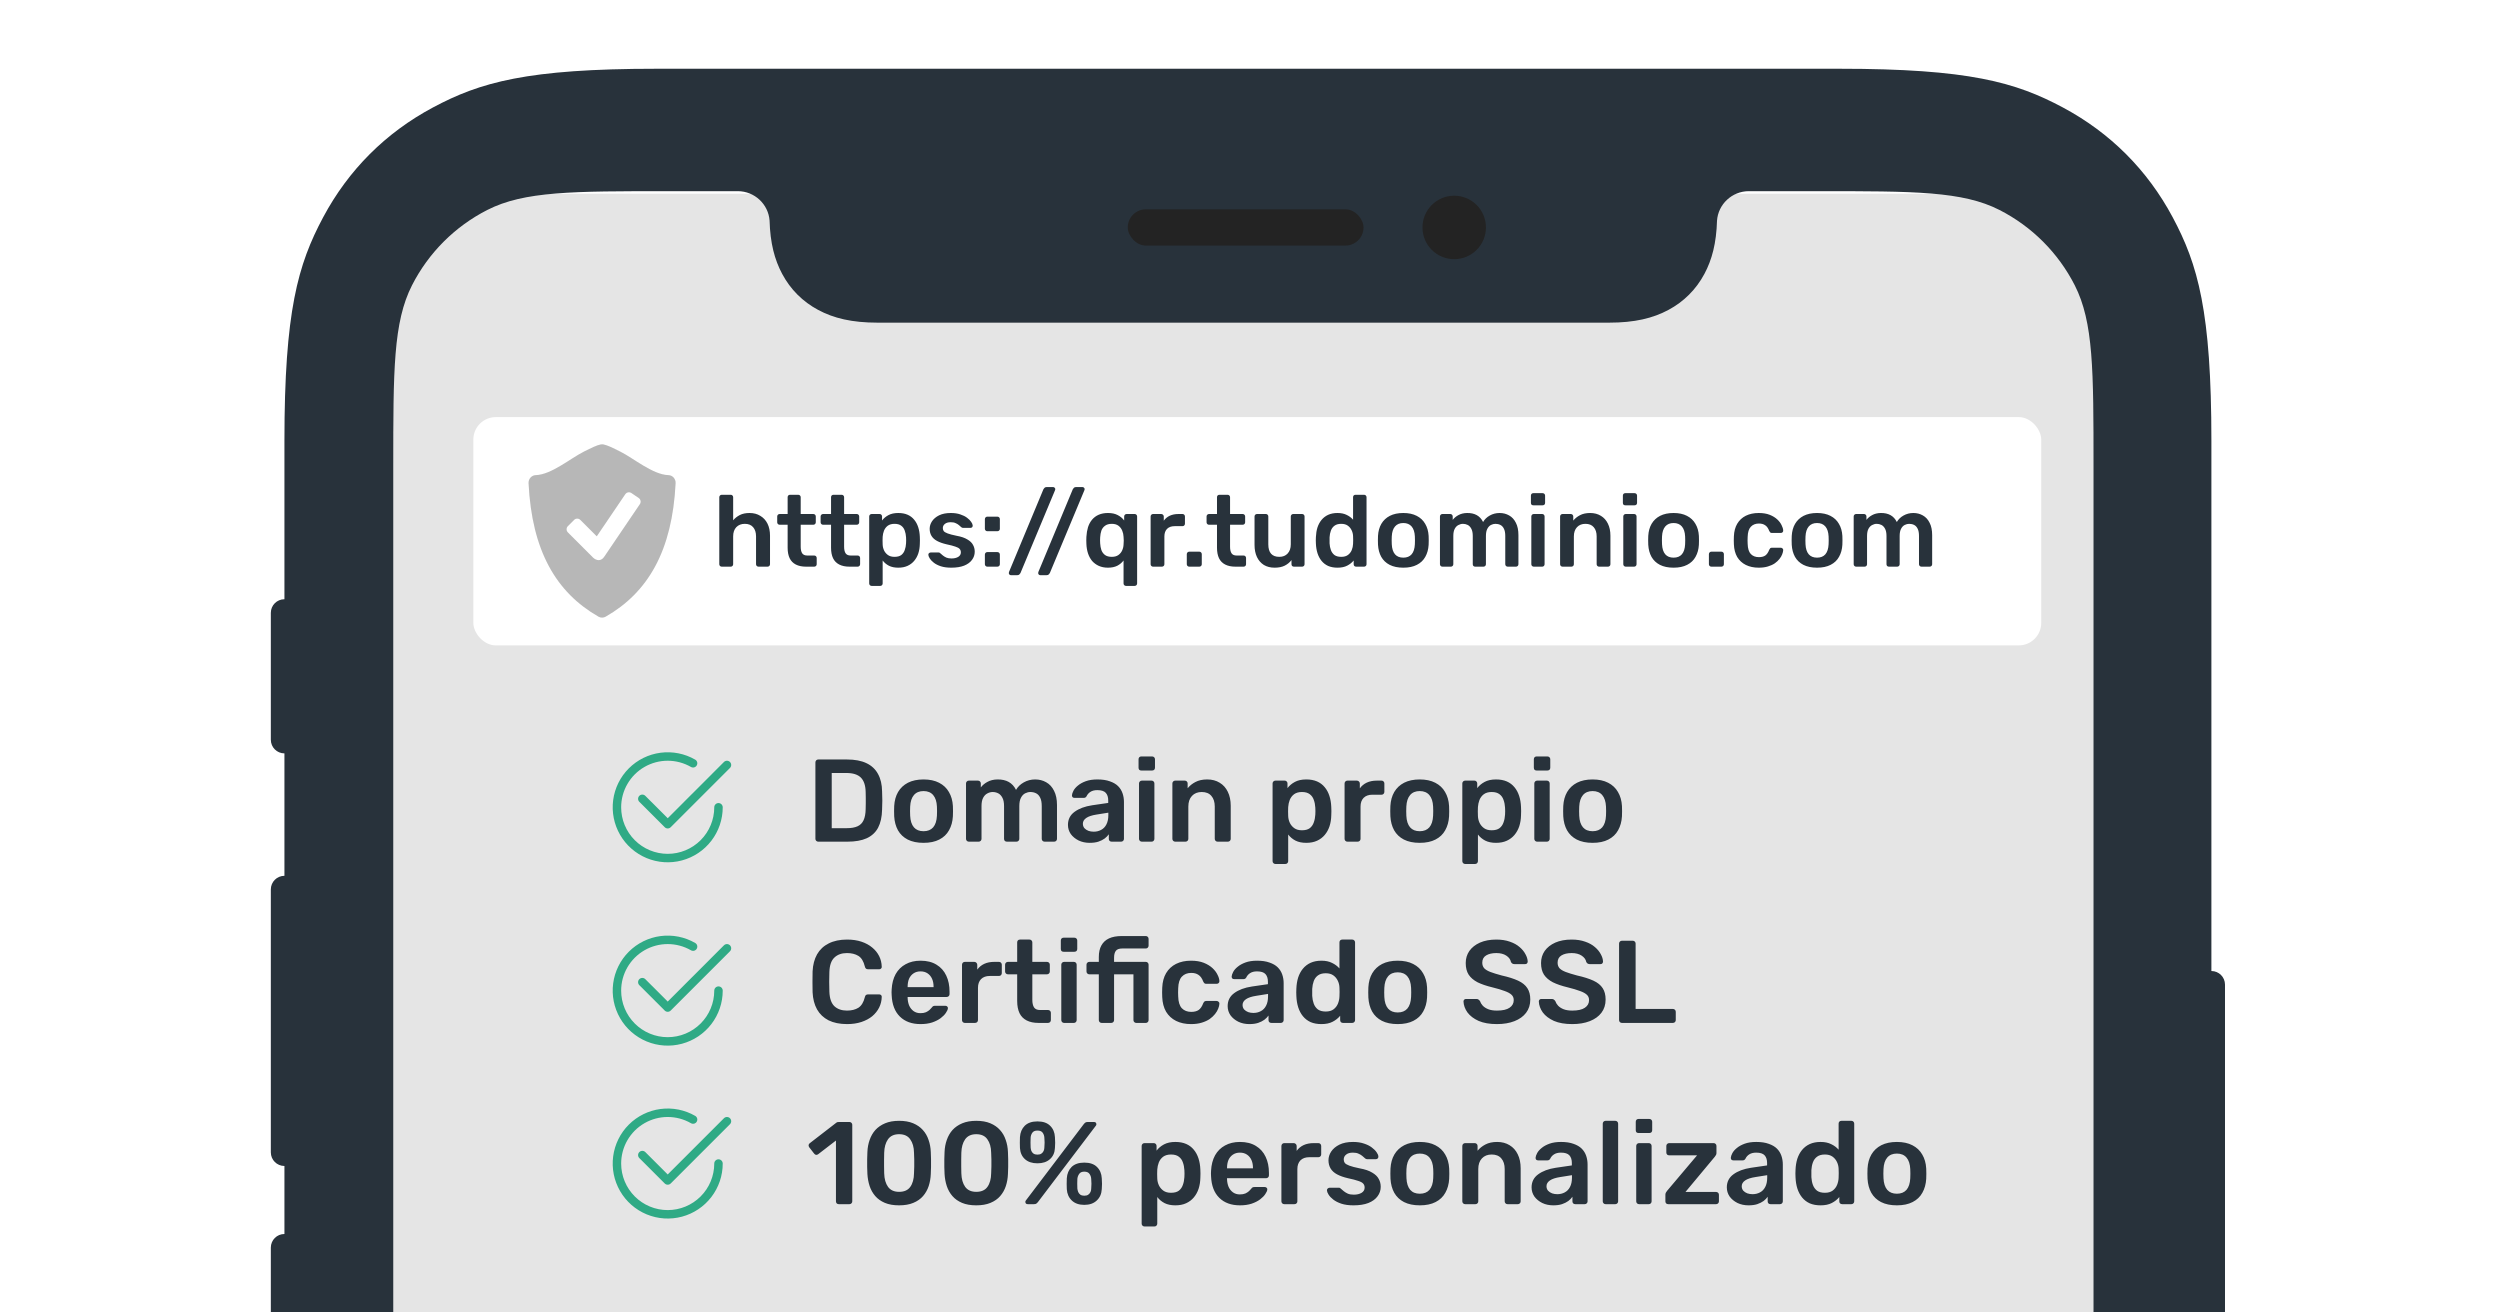
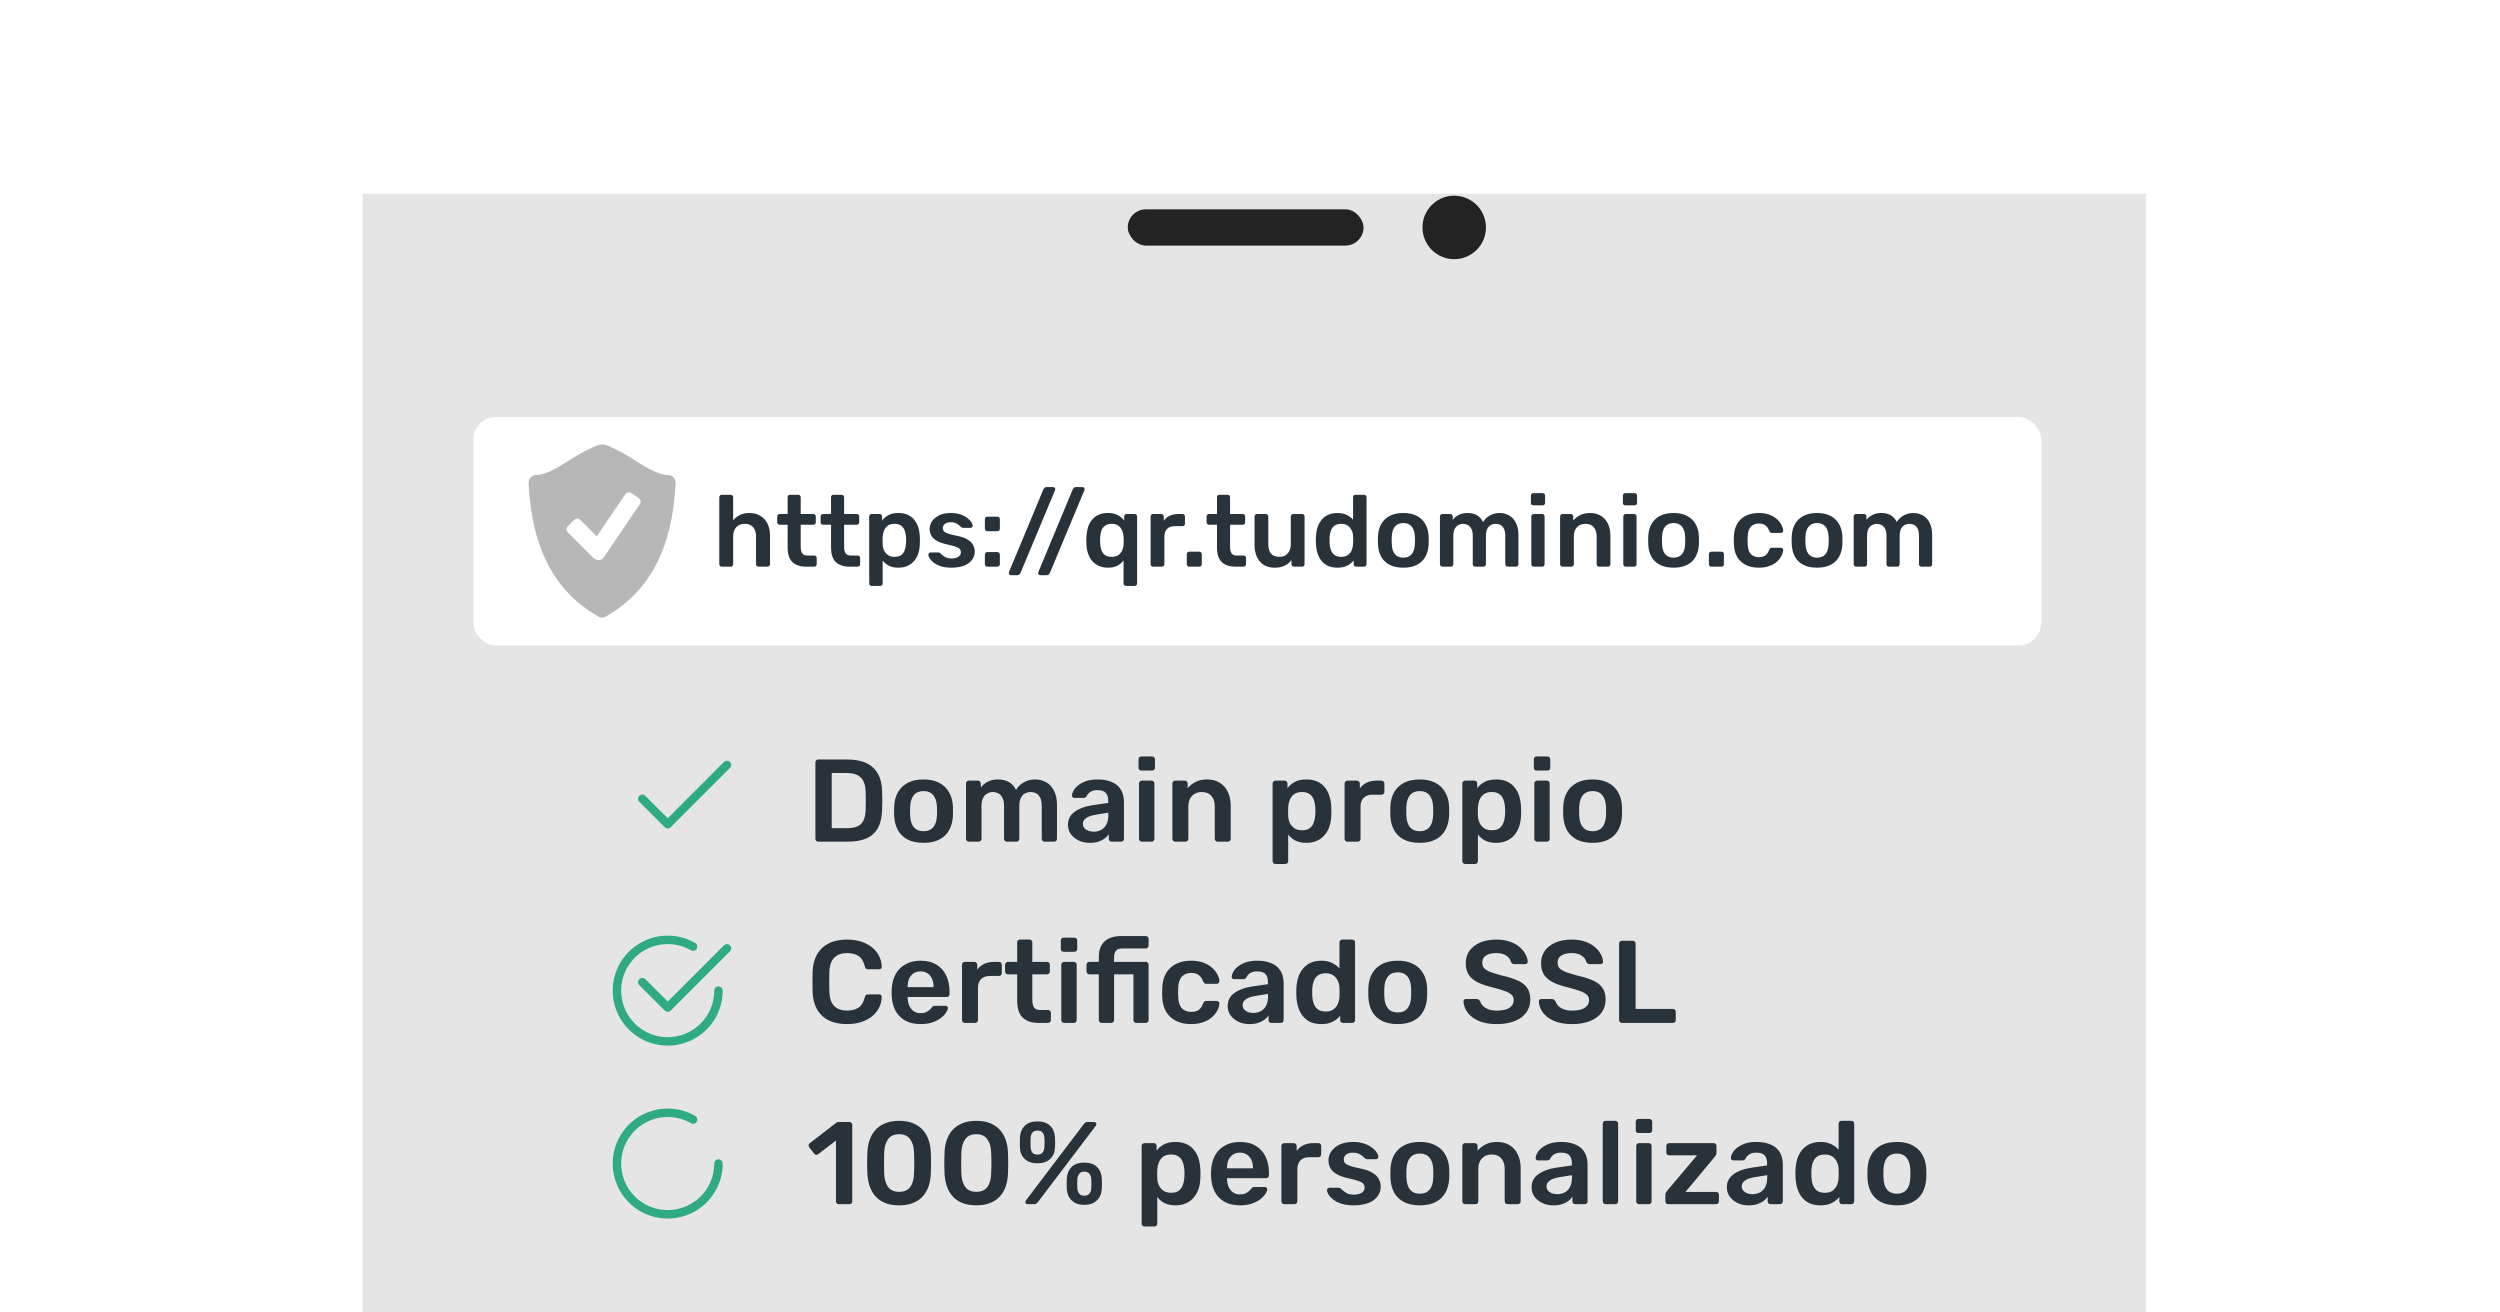
<svg xmlns="http://www.w3.org/2000/svg" width="1200" height="630" viewBox="0 0 1200 630" fill="none">
  <rect x="0" y="0" width="1200" height="630" fill="#808080" stroke="none" />
  <g clip-path="url(#clip0_17_83)">
    <rect width="1200" height="630" fill="white" />
    <rect x="174" y="93" width="856" height="537" fill="#E5E5E5" />
-     <path fill-rule="evenodd" clip-rule="evenodd" d="M1061.47 685.9V1734.8C1061.47 1796.88 1055.01 1819.4 1042.87 1842.1C1030.73 1864.8 1012.91 1882.61 990.216 1894.75C967.517 1906.89 945.003 1913.35 882.915 1913.35H315.085C252.997 1913.35 230.483 1906.89 207.784 1894.75C185.086 1882.61 167.272 1864.8 155.133 1842.1C142.994 1819.4 136.529 1796.88 136.529 1734.8V731.603C132.923 731.603 130 728.68 130 725.074V598.847C130 595.241 132.923 592.318 136.529 592.318V559.673C132.923 559.673 130 556.75 130 553.144V426.916C130 423.311 132.923 420.387 136.529 420.387V361.626C132.923 361.626 130 358.703 130 355.097V294.16C130 290.554 132.923 287.631 136.529 287.631V211.556C136.529 149.468 142.994 126.954 155.133 104.255C167.272 81.557 185.086 63.743 207.784 51.604C230.483 39.465 252.997 33 315.085 33H882.915C945.003 33 967.517 39.465 990.216 51.604C1012.91 63.743 1030.73 81.557 1042.87 104.255C1055.01 126.954 1061.47 149.468 1061.47 211.556V466.09C1065.08 466.09 1068 469.014 1068 472.619V679.371C1068 682.977 1065.08 685.9 1061.47 685.9ZM188.761 224.082C188.761 177.765 188.761 154.607 197.775 136.916C205.704 121.355 218.355 108.704 233.916 100.775C251.607 91.761 274.765 91.761 321.082 91.761L354.162 91.761C362.179 91.782 368.813 97.996 369.393 105.872C369.702 116.695 371.791 124.638 375.458 131.494C379.441 138.942 385.286 144.787 392.734 148.77C400.182 152.754 408.913 154.875 421.225 154.875H772.336C784.648 154.875 793.379 152.754 800.826 148.77C808.274 144.787 814.12 138.942 818.103 131.494C821.763 124.649 823.851 116.721 824.166 105.924C824.72 98.024 831.365 91.782 839.4 91.761L872.565 91.761C918.882 91.761 942.04 91.761 959.731 100.775C975.292 108.704 987.944 121.355 995.872 136.916C1004.89 154.607 1004.89 177.765 1004.89 224.082V1726.62C1004.89 1772.94 1004.89 1796.1 995.872 1813.79C987.944 1829.35 975.292 1842 959.731 1849.93C942.04 1858.94 918.882 1858.94 872.565 1858.94H321.082C274.765 1858.94 251.607 1858.94 233.916 1849.93C218.355 1842 205.704 1829.35 197.775 1813.79C188.761 1796.1 188.761 1772.94 188.761 1726.62V224.082Z" fill="#28323B" />
    <path fill-rule="evenodd" clip-rule="evenodd" d="M698.023 124.406C706.437 124.406 713.257 117.585 713.257 109.172C713.257 100.758 706.437 93.937 698.023 93.937C689.609 93.937 682.789 100.758 682.789 109.172C682.789 117.585 689.609 124.406 698.023 124.406Z" fill="#232323" />
    <rect x="541.327" y="100.466" width="113.169" height="17.411" rx="8.705" fill="#232323" />
    <rect x="226.603" y="199.603" width="753.794" height="110.794" rx="11.397" fill="white" stroke="#E5E5E5" stroke-width="1.206" />
    <path d="M346.423 272C346.099 272 345.823 271.887 345.597 271.66C345.37 271.433 345.256 271.158 345.256 270.834V238.658C345.256 238.334 345.37 238.058 345.597 237.832C345.823 237.605 346.099 237.491 346.423 237.491H350.749C351.105 237.491 351.381 237.605 351.575 237.832C351.802 238.058 351.915 238.334 351.915 238.658V249.739C352.79 248.703 353.859 247.86 355.123 247.212C356.387 246.564 357.942 246.24 359.789 246.24C361.766 246.24 363.483 246.694 364.941 247.601C366.431 248.476 367.582 249.723 368.392 251.343C369.202 252.964 369.607 254.908 369.607 257.176V270.834C369.607 271.158 369.494 271.433 369.267 271.66C369.04 271.887 368.764 272 368.44 272H364.066C363.742 272 363.467 271.887 363.24 271.66C363.013 271.433 362.9 271.158 362.9 270.834V257.467C362.9 255.588 362.43 254.114 361.49 253.045C360.583 251.975 359.254 251.441 357.505 251.441C355.82 251.441 354.459 251.975 353.422 253.045C352.417 254.114 351.915 255.588 351.915 257.467V270.834C351.915 271.158 351.802 271.433 351.575 271.66C351.381 271.887 351.105 272 350.749 272H346.423ZM386.912 272C384.968 272 383.332 271.66 382.003 270.979C380.675 270.299 379.686 269.294 379.038 267.966C378.39 266.605 378.066 264.92 378.066 262.911V251.878H374.227C373.903 251.878 373.627 251.765 373.4 251.538C373.173 251.311 373.06 251.036 373.06 250.712V247.893C373.06 247.569 373.173 247.293 373.4 247.066C373.627 246.839 373.903 246.726 374.227 246.726H378.066V238.658C378.066 238.334 378.163 238.058 378.358 237.832C378.585 237.605 378.876 237.491 379.233 237.491H383.17C383.494 237.491 383.769 237.605 383.996 237.832C384.223 238.058 384.336 238.334 384.336 238.658V246.726H390.412C390.736 246.726 391.011 246.839 391.238 247.066C391.465 247.293 391.578 247.569 391.578 247.893V250.712C391.578 251.036 391.465 251.311 391.238 251.538C391.011 251.765 390.736 251.878 390.412 251.878H384.336V262.425C384.336 263.754 384.563 264.79 385.017 265.536C385.503 266.281 386.329 266.654 387.495 266.654H390.849C391.173 266.654 391.449 266.767 391.675 266.994C391.902 267.221 392.016 267.496 392.016 267.82V270.834C392.016 271.158 391.902 271.433 391.675 271.66C391.449 271.887 391.173 272 390.849 272H386.912ZM407.749 272C405.805 272 404.169 271.66 402.84 270.979C401.512 270.299 400.523 269.294 399.875 267.966C399.227 266.605 398.903 264.92 398.903 262.911V251.878H395.064C394.74 251.878 394.464 251.765 394.237 251.538C394.01 251.311 393.897 251.036 393.897 250.712V247.893C393.897 247.569 394.01 247.293 394.237 247.066C394.464 246.839 394.74 246.726 395.064 246.726H398.903V238.658C398.903 238.334 399 238.058 399.195 237.832C399.422 237.605 399.713 237.491 400.07 237.491H404.007C404.331 237.491 404.606 237.605 404.833 237.832C405.06 238.058 405.173 238.334 405.173 238.658V246.726H411.249C411.573 246.726 411.848 246.839 412.075 247.066C412.302 247.293 412.415 247.569 412.415 247.893V250.712C412.415 251.036 412.302 251.311 412.075 251.538C411.848 251.765 411.573 251.878 411.249 251.878H405.173V262.425C405.173 263.754 405.4 264.79 405.854 265.536C406.34 266.281 407.166 266.654 408.332 266.654H411.686C412.01 266.654 412.285 266.767 412.512 266.994C412.739 267.221 412.853 267.496 412.853 267.82V270.834C412.853 271.158 412.739 271.433 412.512 271.66C412.285 271.887 412.01 272 411.686 272H407.749ZM418.379 281.235C418.055 281.235 417.78 281.121 417.553 280.894C417.326 280.668 417.213 280.392 417.213 280.068V247.893C417.213 247.569 417.326 247.293 417.553 247.066C417.78 246.839 418.055 246.726 418.379 246.726H422.219C422.575 246.726 422.851 246.839 423.045 247.066C423.272 247.293 423.385 247.569 423.385 247.893V249.837C424.163 248.8 425.184 247.941 426.448 247.261C427.711 246.58 429.283 246.24 431.162 246.24C432.879 246.24 434.37 246.515 435.634 247.066C436.897 247.617 437.95 248.411 438.793 249.448C439.635 250.452 440.283 251.651 440.737 253.045C441.191 254.438 441.45 255.977 441.515 257.662C441.547 258.213 441.563 258.78 441.563 259.363C441.563 259.946 441.547 260.53 441.515 261.113C441.482 262.733 441.239 264.24 440.786 265.633C440.332 266.994 439.668 268.193 438.793 269.23C437.95 270.234 436.897 271.028 435.634 271.611C434.37 272.194 432.879 272.486 431.162 272.486C429.412 272.486 427.922 272.178 426.691 271.563C425.459 270.915 424.455 270.072 423.677 269.035V280.068C423.677 280.392 423.564 280.668 423.337 280.894C423.142 281.121 422.867 281.235 422.511 281.235H418.379ZM429.364 267.285C430.757 267.285 431.843 266.994 432.62 266.411C433.398 265.795 433.949 265.001 434.273 264.029C434.629 263.057 434.84 261.988 434.905 260.821C434.969 259.849 434.969 258.877 434.905 257.905C434.84 256.738 434.629 255.669 434.273 254.697C433.949 253.725 433.398 252.947 432.62 252.364C431.843 251.748 430.757 251.441 429.364 251.441C428.035 251.441 426.95 251.748 426.107 252.364C425.297 252.98 424.698 253.774 424.309 254.746C423.953 255.685 423.742 256.657 423.677 257.662C423.645 258.245 423.629 258.861 423.629 259.509C423.629 260.157 423.645 260.789 423.677 261.404C423.71 262.376 423.936 263.316 424.358 264.223C424.779 265.098 425.394 265.827 426.205 266.411C427.015 266.994 428.068 267.285 429.364 267.285ZM456.594 272.486C454.65 272.486 452.982 272.259 451.588 271.806C450.227 271.352 449.109 270.785 448.235 270.104C447.36 269.424 446.712 268.744 446.29 268.063C445.869 267.383 445.642 266.816 445.61 266.362C445.578 266.006 445.675 265.73 445.902 265.536C446.161 265.309 446.436 265.195 446.728 265.195H450.568C450.697 265.195 450.811 265.212 450.908 265.244C451.005 265.276 451.135 265.374 451.297 265.536C451.718 265.892 452.155 266.265 452.609 266.654C453.095 267.042 453.662 267.383 454.31 267.674C454.958 267.933 455.768 268.063 456.74 268.063C458.004 268.063 459.057 267.82 459.899 267.334C460.774 266.816 461.212 266.087 461.212 265.147C461.212 264.466 461.017 263.916 460.629 263.494C460.272 263.073 459.592 262.7 458.587 262.376C457.583 262.02 456.157 261.647 454.31 261.259C452.495 260.837 450.989 260.303 449.79 259.655C448.591 259.007 447.7 258.197 447.117 257.224C446.533 256.252 446.242 255.118 446.242 253.822C446.242 252.558 446.614 251.36 447.36 250.226C448.137 249.059 449.271 248.103 450.762 247.358C452.285 246.613 454.164 246.24 456.4 246.24C458.15 246.24 459.673 246.467 460.969 246.92C462.265 247.342 463.334 247.876 464.177 248.524C465.051 249.172 465.716 249.837 466.169 250.517C466.623 251.165 466.866 251.732 466.898 252.218C466.931 252.575 466.834 252.866 466.607 253.093C466.38 253.288 466.121 253.385 465.829 253.385H462.232C462.07 253.385 461.925 253.352 461.795 253.288C461.665 253.223 461.536 253.142 461.406 253.045C461.05 252.721 460.661 252.38 460.24 252.024C459.818 251.667 459.3 251.36 458.684 251.1C458.101 250.809 457.323 250.663 456.351 250.663C455.12 250.663 454.18 250.938 453.532 251.489C452.884 252.008 452.56 252.672 452.56 253.482C452.56 254.033 452.706 254.519 452.998 254.94C453.322 255.329 453.954 255.702 454.893 256.058C455.833 256.414 457.259 256.787 459.17 257.176C461.341 257.565 463.059 258.148 464.322 258.926C465.619 259.671 466.526 260.546 467.044 261.55C467.595 262.522 467.87 263.608 467.87 264.807C467.87 266.265 467.433 267.577 466.558 268.744C465.716 269.91 464.452 270.834 462.767 271.514C461.115 272.162 459.057 272.486 456.594 272.486ZM473.908 254.989C473.584 254.989 473.309 254.875 473.082 254.648C472.855 254.422 472.742 254.146 472.742 253.822V249.205C472.742 248.848 472.855 248.557 473.082 248.33C473.309 248.103 473.584 247.99 473.908 247.99H478.72C479.077 247.99 479.368 248.103 479.595 248.33C479.822 248.557 479.935 248.848 479.935 249.205V253.822C479.935 254.146 479.822 254.422 479.595 254.648C479.368 254.875 479.077 254.989 478.72 254.989H473.908ZM473.908 272C473.584 272 473.309 271.887 473.082 271.66C472.855 271.433 472.742 271.158 472.742 270.834V266.216C472.742 265.86 472.855 265.568 473.082 265.341C473.309 265.114 473.584 265.001 473.908 265.001H478.72C479.077 265.001 479.368 265.114 479.595 265.341C479.822 265.568 479.935 265.86 479.935 266.216V270.834C479.935 271.158 479.822 271.433 479.595 271.66C479.368 271.887 479.077 272 478.72 272H473.908ZM485.205 276.083C484.945 276.083 484.719 275.986 484.524 275.791C484.33 275.597 484.232 275.354 484.232 275.062C484.232 274.932 484.265 274.754 484.33 274.527L500.855 234.818C500.985 234.591 501.163 234.364 501.39 234.138C501.616 233.911 501.94 233.797 502.362 233.797H505.521C505.78 233.797 506.007 233.895 506.201 234.089C506.428 234.283 506.542 234.526 506.542 234.818C506.542 234.948 506.493 235.126 506.396 235.353L489.822 275.062C489.725 275.256 489.563 275.467 489.336 275.694C489.109 275.953 488.769 276.083 488.315 276.083H485.205ZM499.302 276.083C499.042 276.083 498.816 275.986 498.621 275.791C498.427 275.597 498.329 275.354 498.329 275.062C498.329 274.932 498.362 274.754 498.427 274.527L514.952 234.818C515.082 234.591 515.26 234.364 515.487 234.138C515.713 233.911 516.037 233.797 516.459 233.797H519.618C519.877 233.797 520.104 233.895 520.298 234.089C520.525 234.283 520.639 234.526 520.639 234.818C520.639 234.948 520.59 235.126 520.493 235.353L503.919 275.062C503.822 275.256 503.66 275.467 503.433 275.694C503.206 275.953 502.866 276.083 502.412 276.083H499.302ZM540.473 281.235C540.149 281.235 539.873 281.121 539.646 280.894C539.42 280.668 539.306 280.392 539.306 280.068V269.035C538.529 270.072 537.524 270.915 536.293 271.563C535.062 272.178 533.571 272.486 531.821 272.486C530.169 272.486 528.694 272.194 527.398 271.611C526.135 271.028 525.065 270.234 524.19 269.23C523.348 268.193 522.7 266.994 522.246 265.633C521.793 264.24 521.533 262.733 521.469 261.113C521.436 260.53 521.42 259.946 521.42 259.363C521.42 258.78 521.436 258.213 521.469 257.662C521.566 255.977 521.825 254.438 522.246 253.045C522.7 251.651 523.348 250.452 524.19 249.448C525.065 248.411 526.135 247.617 527.398 247.066C528.694 246.515 530.169 246.24 531.821 246.24C533.701 246.24 535.272 246.58 536.536 247.261C537.832 247.941 538.853 248.8 539.598 249.837V247.893C539.598 247.569 539.711 247.293 539.938 247.066C540.165 246.839 540.44 246.726 540.764 246.726H544.653C544.977 246.726 545.252 246.839 545.479 247.066C545.706 247.293 545.819 247.569 545.819 247.893V280.068C545.819 280.392 545.706 280.668 545.479 280.894C545.252 281.121 544.977 281.235 544.653 281.235H540.473ZM533.668 267.285C534.964 267.285 536.017 266.994 536.827 266.411C537.638 265.827 538.237 265.098 538.626 264.223C539.047 263.316 539.274 262.376 539.306 261.404C539.371 260.789 539.403 260.157 539.403 259.509C539.403 258.861 539.371 258.245 539.306 257.662C539.274 256.657 539.063 255.685 538.674 254.746C538.286 253.774 537.686 252.98 536.876 252.364C536.066 251.748 534.997 251.441 533.668 251.441C532.307 251.441 531.222 251.748 530.412 252.364C529.602 252.947 529.018 253.725 528.662 254.697C528.338 255.669 528.144 256.738 528.079 257.905C528.014 258.877 528.014 259.849 528.079 260.821C528.144 261.988 528.338 263.057 528.662 264.029C529.018 265.001 529.602 265.795 530.412 266.411C531.222 266.994 532.307 267.285 533.668 267.285ZM553.462 272C553.138 272 552.863 271.887 552.636 271.66C552.409 271.433 552.296 271.158 552.296 270.834V247.941C552.296 247.585 552.409 247.293 552.636 247.066C552.863 246.839 553.138 246.726 553.462 246.726H557.399C557.723 246.726 557.999 246.839 558.226 247.066C558.485 247.293 558.614 247.585 558.614 247.941V249.934C559.36 248.897 560.316 248.103 561.482 247.552C562.681 247.001 564.058 246.726 565.613 246.726H567.606C567.963 246.726 568.238 246.839 568.432 247.066C568.659 247.293 568.773 247.569 568.773 247.893V251.392C568.773 251.716 568.659 251.991 568.432 252.218C568.238 252.445 567.963 252.558 567.606 252.558H563.815C562.26 252.558 561.045 252.996 560.17 253.871C559.327 254.746 558.906 255.945 558.906 257.467V270.834C558.906 271.158 558.793 271.433 558.566 271.66C558.339 271.887 558.047 272 557.691 272H553.462ZM570.828 272C570.504 272 570.228 271.887 570.001 271.66C569.775 271.433 569.661 271.158 569.661 270.834V266.022C569.661 265.665 569.775 265.374 570.001 265.147C570.228 264.92 570.504 264.807 570.828 264.807H575.688C576.012 264.807 576.288 264.92 576.514 265.147C576.741 265.374 576.855 265.665 576.855 266.022V270.834C576.855 271.158 576.741 271.433 576.514 271.66C576.288 271.887 576.012 272 575.688 272H570.828ZM593.004 272C591.059 272 589.423 271.66 588.095 270.979C586.766 270.299 585.778 269.294 585.13 267.966C584.482 266.605 584.158 264.92 584.158 262.911V251.878H580.318C579.994 251.878 579.719 251.765 579.492 251.538C579.265 251.311 579.151 251.036 579.151 250.712V247.893C579.151 247.569 579.265 247.293 579.492 247.066C579.719 246.839 579.994 246.726 580.318 246.726H584.158V238.658C584.158 238.334 584.255 238.058 584.449 237.832C584.676 237.605 584.968 237.491 585.324 237.491H589.261C589.585 237.491 589.861 237.605 590.087 237.832C590.314 238.058 590.428 238.334 590.428 238.658V246.726H596.503C596.827 246.726 597.102 246.839 597.329 247.066C597.556 247.293 597.67 247.569 597.67 247.893V250.712C597.67 251.036 597.556 251.311 597.329 251.538C597.102 251.765 596.827 251.878 596.503 251.878H590.428V262.425C590.428 263.754 590.654 264.79 591.108 265.536C591.594 266.281 592.42 266.654 593.587 266.654H596.94C597.264 266.654 597.54 266.767 597.767 266.994C597.994 267.221 598.107 267.496 598.107 267.82V270.834C598.107 271.158 597.994 271.433 597.767 271.66C597.54 271.887 597.264 272 596.94 272H593.004ZM611.799 272.486C609.823 272.486 608.105 272.049 606.647 271.174C605.221 270.266 604.12 269.003 603.342 267.383C602.564 265.73 602.176 263.786 602.176 261.55V247.893C602.176 247.569 602.289 247.293 602.516 247.066C602.743 246.839 603.018 246.726 603.342 246.726H607.619C607.976 246.726 608.251 246.839 608.446 247.066C608.672 247.293 608.786 247.569 608.786 247.893V261.259C608.786 265.276 610.552 267.285 614.084 267.285C615.768 267.285 617.097 266.751 618.069 265.682C619.074 264.612 619.576 263.138 619.576 261.259V247.893C619.576 247.569 619.689 247.293 619.916 247.066C620.143 246.839 620.418 246.726 620.742 246.726H625.019C625.343 246.726 625.619 246.839 625.846 247.066C626.072 247.293 626.186 247.569 626.186 247.893V270.834C626.186 271.158 626.072 271.433 625.846 271.66C625.619 271.887 625.343 272 625.019 272H621.082C620.726 272 620.434 271.887 620.208 271.66C620.013 271.433 619.916 271.158 619.916 270.834V268.841C619.041 269.975 617.956 270.866 616.66 271.514C615.363 272.162 613.743 272.486 611.799 272.486ZM641.987 272.486C640.302 272.486 638.811 272.211 637.515 271.66C636.251 271.077 635.198 270.266 634.356 269.23C633.513 268.193 632.865 266.978 632.412 265.584C631.958 264.159 631.699 262.603 631.634 260.918C631.602 260.335 631.585 259.817 631.585 259.363C631.585 258.877 631.602 258.342 631.634 257.759C631.699 256.139 631.942 254.632 632.363 253.239C632.817 251.846 633.465 250.631 634.307 249.594C635.182 248.524 636.251 247.698 637.515 247.115C638.811 246.532 640.302 246.24 641.987 246.24C643.736 246.24 645.211 246.548 646.41 247.163C647.641 247.747 648.662 248.508 649.472 249.448V238.658C649.472 238.334 649.569 238.058 649.763 237.832C649.99 237.605 650.282 237.491 650.638 237.491H654.769C655.093 237.491 655.369 237.605 655.596 237.832C655.823 238.058 655.936 238.334 655.936 238.658V270.834C655.936 271.158 655.823 271.433 655.596 271.66C655.369 271.887 655.093 272 654.769 272H650.93C650.573 272 650.282 271.887 650.055 271.66C649.86 271.433 649.763 271.158 649.763 270.834V269.035C648.953 270.04 647.916 270.866 646.653 271.514C645.421 272.162 643.866 272.486 641.987 272.486ZM643.785 267.285C645.146 267.285 646.231 266.978 647.041 266.362C647.852 265.746 648.451 264.969 648.84 264.029C649.229 263.057 649.439 262.069 649.472 261.064C649.504 260.481 649.52 259.865 649.52 259.217C649.52 258.537 649.504 257.905 649.472 257.322C649.439 256.35 649.212 255.426 648.791 254.551C648.37 253.644 647.754 252.899 646.944 252.315C646.134 251.732 645.081 251.441 643.785 251.441C642.424 251.441 641.339 251.748 640.529 252.364C639.751 252.947 639.184 253.725 638.827 254.697C638.471 255.669 638.26 256.738 638.196 257.905C638.163 258.877 638.163 259.849 638.196 260.821C638.26 261.988 638.471 263.057 638.827 264.029C639.184 265.001 639.751 265.795 640.529 266.411C641.339 266.994 642.424 267.285 643.785 267.285ZM673.593 272.486C671.001 272.486 668.813 272.032 667.031 271.125C665.282 270.218 663.937 268.938 662.997 267.285C662.09 265.633 661.571 263.705 661.442 261.502C661.409 260.918 661.393 260.205 661.393 259.363C661.393 258.521 661.409 257.808 661.442 257.224C661.571 254.989 662.106 253.061 663.046 251.441C664.018 249.788 665.379 248.508 667.128 247.601C668.911 246.694 671.065 246.24 673.593 246.24C676.12 246.24 678.259 246.694 680.008 247.601C681.791 248.508 683.152 249.788 684.091 251.441C685.063 253.061 685.614 254.989 685.744 257.224C685.776 257.808 685.792 258.521 685.792 259.363C685.792 260.205 685.776 260.918 685.744 261.502C685.614 263.705 685.079 265.633 684.14 267.285C683.233 268.938 681.888 270.218 680.106 271.125C678.356 272.032 676.185 272.486 673.593 272.486ZM673.593 267.674C675.31 267.674 676.639 267.14 677.578 266.07C678.518 264.969 679.036 263.365 679.134 261.259C679.166 260.773 679.182 260.141 679.182 259.363C679.182 258.585 679.166 257.954 679.134 257.467C679.036 255.394 678.518 253.806 677.578 252.704C676.639 251.603 675.31 251.052 673.593 251.052C671.875 251.052 670.547 251.603 669.607 252.704C668.668 253.806 668.149 255.394 668.052 257.467C668.02 257.954 668.003 258.585 668.003 259.363C668.003 260.141 668.02 260.773 668.052 261.259C668.149 263.365 668.668 264.969 669.607 266.07C670.547 267.14 671.875 267.674 673.593 267.674ZM692.344 272C692.02 272 691.744 271.887 691.518 271.66C691.291 271.433 691.177 271.158 691.177 270.834V247.893C691.177 247.569 691.291 247.293 691.518 247.066C691.744 246.839 692.02 246.726 692.344 246.726H696.135C696.459 246.726 696.734 246.839 696.961 247.066C697.188 247.293 697.302 247.569 697.302 247.893V249.545C697.982 248.638 698.889 247.876 700.023 247.261C701.19 246.613 702.567 246.272 704.155 246.24C707.849 246.175 710.425 247.617 711.883 250.566C712.628 249.27 713.697 248.233 715.091 247.455C716.516 246.645 718.088 246.24 719.805 246.24C721.49 246.24 723.013 246.629 724.374 247.406C725.767 248.184 726.853 249.367 727.63 250.955C728.44 252.51 728.845 254.486 728.845 256.884V270.834C728.845 271.158 728.732 271.433 728.505 271.66C728.278 271.887 728.003 272 727.679 272H723.693C723.369 272 723.094 271.887 722.867 271.66C722.64 271.433 722.527 271.158 722.527 270.834V257.273C722.527 255.815 722.316 254.665 721.895 253.822C721.474 252.947 720.907 252.332 720.194 251.975C719.481 251.619 718.687 251.441 717.812 251.441C717.099 251.441 716.387 251.619 715.674 251.975C714.961 252.332 714.378 252.947 713.924 253.822C713.47 254.665 713.244 255.815 713.244 257.273V270.834C713.244 271.158 713.13 271.433 712.903 271.66C712.677 271.887 712.401 272 712.077 272H708.092C707.735 272 707.444 271.887 707.217 271.66C707.022 271.433 706.925 271.158 706.925 270.834V257.273C706.925 255.815 706.698 254.665 706.245 253.822C705.791 252.947 705.208 252.332 704.495 251.975C703.782 251.619 703.021 251.441 702.211 251.441C701.465 251.441 700.736 251.635 700.023 252.024C699.31 252.38 698.727 252.98 698.274 253.822C697.82 254.665 697.593 255.815 697.593 257.273V270.834C697.593 271.158 697.48 271.433 697.253 271.66C697.026 271.887 696.751 272 696.427 272H692.344ZM736.201 272C735.877 272 735.602 271.887 735.375 271.66C735.148 271.433 735.035 271.158 735.035 270.834V247.893C735.035 247.569 735.148 247.293 735.375 247.066C735.602 246.839 735.877 246.726 736.201 246.726H740.235C740.592 246.726 740.867 246.839 741.062 247.066C741.288 247.293 741.402 247.569 741.402 247.893V270.834C741.402 271.158 741.288 271.433 741.062 271.66C740.867 271.887 740.592 272 740.235 272H736.201ZM736.007 242.546C735.65 242.546 735.359 242.449 735.132 242.254C734.938 242.028 734.84 241.736 734.84 241.38V237.88C734.84 237.556 734.938 237.281 735.132 237.054C735.359 236.827 735.65 236.714 736.007 236.714H740.43C740.786 236.714 741.078 236.827 741.305 237.054C741.531 237.281 741.645 237.556 741.645 237.88V241.38C741.645 241.736 741.531 242.028 741.305 242.254C741.078 242.449 740.786 242.546 740.43 242.546H736.007ZM750.013 272C749.689 272 749.414 271.887 749.187 271.66C748.96 271.433 748.847 271.158 748.847 270.834V247.893C748.847 247.569 748.96 247.293 749.187 247.066C749.414 246.839 749.689 246.726 750.013 246.726H753.999C754.323 246.726 754.598 246.839 754.825 247.066C755.052 247.293 755.165 247.569 755.165 247.893V249.885C756.008 248.848 757.077 247.99 758.373 247.309C759.702 246.596 761.338 246.24 763.282 246.24C765.259 246.24 766.976 246.694 768.434 247.601C769.892 248.476 771.01 249.723 771.788 251.343C772.598 252.964 773.003 254.908 773.003 257.176V270.834C773.003 271.158 772.89 271.433 772.663 271.66C772.436 271.887 772.161 272 771.837 272H767.559C767.235 272 766.96 271.887 766.733 271.66C766.506 271.433 766.393 271.158 766.393 270.834V257.467C766.393 255.588 765.923 254.114 764.983 253.045C764.076 251.975 762.748 251.441 760.998 251.441C759.313 251.441 757.968 251.975 756.964 253.045C755.959 254.114 755.457 255.588 755.457 257.467V270.834C755.457 271.158 755.344 271.433 755.117 271.66C754.89 271.887 754.615 272 754.291 272H750.013ZM780.343 272C780.019 272 779.744 271.887 779.517 271.66C779.29 271.433 779.177 271.158 779.177 270.834V247.893C779.177 247.569 779.29 247.293 779.517 247.066C779.744 246.839 780.019 246.726 780.343 246.726H784.377C784.734 246.726 785.009 246.839 785.204 247.066C785.431 247.293 785.544 247.569 785.544 247.893V270.834C785.544 271.158 785.431 271.433 785.204 271.66C785.009 271.887 784.734 272 784.377 272H780.343ZM780.149 242.546C779.793 242.546 779.501 242.449 779.274 242.254C779.08 242.028 778.982 241.736 778.982 241.38V237.88C778.982 237.556 779.08 237.281 779.274 237.054C779.501 236.827 779.793 236.714 780.149 236.714H784.572C784.928 236.714 785.22 236.827 785.447 237.054C785.674 237.281 785.787 237.556 785.787 237.88V241.38C785.787 241.736 785.674 242.028 785.447 242.254C785.22 242.449 784.928 242.546 784.572 242.546H780.149ZM803.314 272.486C800.721 272.486 798.534 272.032 796.752 271.125C795.002 270.218 793.658 268.938 792.718 267.285C791.811 265.633 791.292 263.705 791.163 261.502C791.13 260.918 791.114 260.205 791.114 259.363C791.114 258.521 791.13 257.808 791.163 257.224C791.292 254.989 791.827 253.061 792.767 251.441C793.739 249.788 795.1 248.508 796.849 247.601C798.631 246.694 800.786 246.24 803.314 246.24C805.841 246.24 807.98 246.694 809.729 247.601C811.511 248.508 812.872 249.788 813.812 251.441C814.784 253.061 815.335 254.989 815.465 257.224C815.497 257.808 815.513 258.521 815.513 259.363C815.513 260.205 815.497 260.918 815.465 261.502C815.335 263.705 814.8 265.633 813.861 267.285C812.953 268.938 811.609 270.218 809.826 271.125C808.077 272.032 805.906 272.486 803.314 272.486ZM803.314 267.674C805.031 267.674 806.359 267.14 807.299 266.07C808.239 264.969 808.757 263.365 808.854 261.259C808.887 260.773 808.903 260.141 808.903 259.363C808.903 258.585 808.887 257.954 808.854 257.467C808.757 255.394 808.239 253.806 807.299 252.704C806.359 251.603 805.031 251.052 803.314 251.052C801.596 251.052 800.268 251.603 799.328 252.704C798.388 253.806 797.87 255.394 797.773 257.467C797.74 257.954 797.724 258.585 797.724 259.363C797.724 260.141 797.74 260.773 797.773 261.259C797.87 263.365 798.388 264.969 799.328 266.07C800.268 267.14 801.596 267.674 803.314 267.674ZM821.441 272C821.117 272 820.841 271.887 820.615 271.66C820.388 271.433 820.274 271.158 820.274 270.834V266.022C820.274 265.665 820.388 265.374 820.615 265.147C820.841 264.92 821.117 264.807 821.441 264.807H826.301C826.625 264.807 826.901 264.92 827.128 265.147C827.354 265.374 827.468 265.665 827.468 266.022V270.834C827.468 271.158 827.354 271.433 827.128 271.66C826.901 271.887 826.625 272 826.301 272H821.441ZM844.175 272.486C841.842 272.486 839.784 272.049 838.002 271.174C836.253 270.299 834.875 269.035 833.871 267.383C832.899 265.698 832.364 263.673 832.267 261.307C832.235 260.821 832.218 260.189 832.218 259.412C832.218 258.602 832.235 257.937 832.267 257.419C832.364 255.053 832.899 253.045 833.871 251.392C834.875 249.707 836.253 248.427 838.002 247.552C839.784 246.677 841.842 246.24 844.175 246.24C846.249 246.24 848.015 246.532 849.473 247.115C850.931 247.698 852.13 248.427 853.069 249.302C854.009 250.177 854.706 251.1 855.159 252.072C855.645 253.012 855.905 253.871 855.937 254.648C855.969 255.005 855.856 255.297 855.597 255.523C855.37 255.718 855.095 255.815 854.771 255.815H850.493C850.169 255.815 849.91 255.734 849.716 255.572C849.554 255.41 849.392 255.167 849.23 254.843C848.744 253.547 848.096 252.639 847.286 252.121C846.508 251.57 845.503 251.295 844.272 251.295C842.652 251.295 841.356 251.813 840.384 252.85C839.444 253.855 838.942 255.459 838.877 257.662C838.812 258.893 838.812 260.027 838.877 261.064C838.942 263.3 839.444 264.92 840.384 265.925C841.356 266.929 842.652 267.431 844.272 267.431C845.536 267.431 846.557 267.172 847.334 266.654C848.112 266.103 848.744 265.179 849.23 263.883C849.392 263.559 849.554 263.316 849.716 263.154C849.91 262.992 850.169 262.911 850.493 262.911H854.771C855.095 262.911 855.37 263.025 855.597 263.251C855.856 263.446 855.969 263.721 855.937 264.078C855.905 264.661 855.743 265.325 855.451 266.07C855.192 266.783 854.754 267.528 854.139 268.306C853.555 269.051 852.81 269.748 851.903 270.396C850.996 271.012 849.894 271.514 848.598 271.903C847.334 272.292 845.86 272.486 844.175 272.486ZM872.185 272.486C869.593 272.486 867.405 272.032 865.623 271.125C863.874 270.218 862.529 268.938 861.589 267.285C860.682 265.633 860.163 263.705 860.034 261.502C860.001 260.918 859.985 260.205 859.985 259.363C859.985 258.521 860.001 257.808 860.034 257.224C860.163 254.989 860.698 253.061 861.638 251.441C862.61 249.788 863.971 248.508 865.72 247.601C867.503 246.694 869.657 246.24 872.185 246.24C874.712 246.24 876.851 246.694 878.6 247.601C880.383 248.508 881.743 249.788 882.683 251.441C883.655 253.061 884.206 254.989 884.336 257.224C884.368 257.808 884.384 258.521 884.384 259.363C884.384 260.205 884.368 260.918 884.336 261.502C884.206 263.705 883.671 265.633 882.732 267.285C881.824 268.938 880.48 270.218 878.698 271.125C876.948 272.032 874.777 272.486 872.185 272.486ZM872.185 267.674C873.902 267.674 875.231 267.14 876.17 266.07C877.11 264.969 877.628 263.365 877.726 261.259C877.758 260.773 877.774 260.141 877.774 259.363C877.774 258.585 877.758 257.954 877.726 257.467C877.628 255.394 877.11 253.806 876.17 252.704C875.231 251.603 873.902 251.052 872.185 251.052C870.467 251.052 869.139 251.603 868.199 252.704C867.26 253.806 866.741 255.394 866.644 257.467C866.612 257.954 866.595 258.585 866.595 259.363C866.595 260.141 866.612 260.773 866.644 261.259C866.741 263.365 867.26 264.969 868.199 266.07C869.139 267.14 870.467 267.674 872.185 267.674ZM890.936 272C890.612 272 890.336 271.887 890.11 271.66C889.883 271.433 889.769 271.158 889.769 270.834V247.893C889.769 247.569 889.883 247.293 890.11 247.066C890.336 246.839 890.612 246.726 890.936 246.726H894.727C895.051 246.726 895.326 246.839 895.553 247.066C895.78 247.293 895.894 247.569 895.894 247.893V249.545C896.574 248.638 897.481 247.876 898.615 247.261C899.782 246.613 901.159 246.272 902.747 246.24C906.441 246.175 909.017 247.617 910.475 250.566C911.22 249.27 912.289 248.233 913.682 247.455C915.108 246.645 916.68 246.24 918.397 246.24C920.082 246.24 921.605 246.629 922.966 247.406C924.359 248.184 925.445 249.367 926.222 250.955C927.032 252.51 927.437 254.486 927.437 256.884V270.834C927.437 271.158 927.324 271.433 927.097 271.66C926.87 271.887 926.595 272 926.271 272H922.285C921.961 272 921.686 271.887 921.459 271.66C921.232 271.433 921.119 271.158 921.119 270.834V257.273C921.119 255.815 920.908 254.665 920.487 253.822C920.066 252.947 919.499 252.332 918.786 251.975C918.073 251.619 917.279 251.441 916.404 251.441C915.691 251.441 914.979 251.619 914.266 251.975C913.553 252.332 912.97 252.947 912.516 253.822C912.062 254.665 911.836 255.815 911.836 257.273V270.834C911.836 271.158 911.722 271.433 911.495 271.66C911.269 271.887 910.993 272 910.669 272H906.684C906.327 272 906.035 271.887 905.809 271.66C905.614 271.433 905.517 271.158 905.517 270.834V257.273C905.517 255.815 905.29 254.665 904.837 253.822C904.383 252.947 903.8 252.332 903.087 251.975C902.374 251.619 901.613 251.441 900.802 251.441C900.057 251.441 899.328 251.635 898.615 252.024C897.902 252.38 897.319 252.98 896.866 253.822C896.412 254.665 896.185 255.815 896.185 257.273V270.834C896.185 271.158 896.072 271.433 895.845 271.66C895.618 271.887 895.343 272 895.019 272H890.936Z" fill="#28323B" />
    <path d="M392.748 404C392.372 404 392.053 403.869 391.79 403.606C391.527 403.343 391.395 403.023 391.395 402.648V365.964C391.395 365.551 391.527 365.212 391.79 364.949C392.053 364.686 392.372 364.555 392.748 364.555H406.497C410.291 364.555 413.409 365.137 415.851 366.302C418.331 367.466 420.19 369.194 421.43 371.486C422.707 373.778 423.365 376.576 423.402 379.882C423.477 381.535 423.515 383 423.515 384.277C423.515 385.555 423.477 387.001 423.402 388.616C423.327 392.11 422.688 395.003 421.486 397.294C420.284 399.548 418.462 401.239 416.02 402.366C413.616 403.455 410.536 404 406.779 404H392.748ZM399.228 397.52H406.497C408.601 397.52 410.31 397.219 411.625 396.618C412.94 396.017 413.898 395.059 414.499 393.744C415.137 392.392 415.476 390.626 415.513 388.447C415.551 387.32 415.569 386.344 415.569 385.517C415.607 384.653 415.607 383.808 415.569 382.981C415.569 382.117 415.551 381.141 415.513 380.051C415.438 376.971 414.668 374.698 413.203 373.233C411.738 371.768 409.409 371.035 406.215 371.035H399.228V397.52ZM443.301 404.564C440.295 404.564 437.76 404.038 435.693 402.986C433.665 401.934 432.106 400.45 431.016 398.534C429.965 396.618 429.363 394.383 429.213 391.828C429.176 391.152 429.157 390.326 429.157 389.349C429.157 388.372 429.176 387.546 429.213 386.87C429.363 384.277 429.983 382.042 431.073 380.164C432.2 378.248 433.778 376.764 435.806 375.712C437.872 374.66 440.37 374.134 443.301 374.134C446.231 374.134 448.71 374.66 450.739 375.712C452.805 376.764 454.383 378.248 455.472 380.164C456.599 382.042 457.238 384.277 457.388 386.87C457.426 387.546 457.445 388.372 457.445 389.349C457.445 390.326 457.426 391.152 457.388 391.828C457.238 394.383 456.618 396.618 455.529 398.534C454.477 400.45 452.918 401.934 450.852 402.986C448.823 404.038 446.306 404.564 443.301 404.564ZM443.301 398.985C445.292 398.985 446.832 398.365 447.921 397.125C449.011 395.848 449.612 393.988 449.725 391.547C449.762 390.983 449.781 390.251 449.781 389.349C449.781 388.447 449.762 387.715 449.725 387.151C449.612 384.747 449.011 382.906 447.921 381.629C446.832 380.352 445.292 379.713 443.301 379.713C441.31 379.713 439.769 380.352 438.68 381.629C437.591 382.906 436.989 384.747 436.877 387.151C436.839 387.715 436.82 388.447 436.82 389.349C436.82 390.251 436.839 390.983 436.877 391.547C436.989 393.988 437.591 395.848 438.68 397.125C439.769 398.365 441.31 398.985 443.301 398.985ZM465.04 404C464.665 404 464.345 403.869 464.082 403.606C463.819 403.343 463.688 403.023 463.688 402.648V376.05C463.688 375.675 463.819 375.355 464.082 375.092C464.345 374.829 464.665 374.698 465.04 374.698H469.436C469.811 374.698 470.131 374.829 470.394 375.092C470.657 375.355 470.788 375.675 470.788 376.05V377.966C471.577 376.914 472.629 376.032 473.944 375.318C475.296 374.567 476.893 374.172 478.733 374.134C483.016 374.059 486.003 375.731 487.693 379.15C488.557 377.647 489.797 376.445 491.412 375.543C493.065 374.604 494.887 374.134 496.878 374.134C498.832 374.134 500.597 374.585 502.175 375.487C503.79 376.388 505.049 377.76 505.95 379.6C506.89 381.404 507.359 383.695 507.359 386.475V402.648C507.359 403.023 507.228 403.343 506.965 403.606C506.702 403.869 506.382 404 506.007 404H501.386C501.01 404 500.691 403.869 500.428 403.606C500.165 403.343 500.034 403.023 500.034 402.648V386.926C500.034 385.235 499.79 383.902 499.301 382.925C498.813 381.911 498.155 381.197 497.329 380.784C496.502 380.371 495.582 380.164 494.568 380.164C493.741 380.164 492.915 380.371 492.088 380.784C491.262 381.197 490.586 381.911 490.06 382.925C489.534 383.902 489.271 385.235 489.271 386.926V402.648C489.271 403.023 489.139 403.343 488.876 403.606C488.613 403.869 488.294 404 487.918 404H483.298C482.885 404 482.546 403.869 482.283 403.606C482.058 403.343 481.945 403.023 481.945 402.648V386.926C481.945 385.235 481.682 383.902 481.156 382.925C480.631 381.911 479.954 381.197 479.128 380.784C478.301 380.371 477.419 380.164 476.479 380.164C475.615 380.164 474.77 380.389 473.944 380.84C473.117 381.253 472.441 381.948 471.915 382.925C471.389 383.902 471.126 385.235 471.126 386.926V402.648C471.126 403.023 470.995 403.343 470.732 403.606C470.469 403.869 470.149 404 469.774 404H465.04ZM523.044 404.564C521.09 404.564 519.325 404.188 517.747 403.436C516.169 402.648 514.911 401.615 513.972 400.337C513.07 399.022 512.619 397.557 512.619 395.942C512.619 393.312 513.671 391.227 515.775 389.687C517.916 388.109 520.734 387.057 524.227 386.531L531.947 385.404V384.221C531.947 382.643 531.553 381.422 530.764 380.558C529.975 379.694 528.623 379.262 526.707 379.262C525.354 379.262 524.246 379.544 523.382 380.108C522.556 380.634 521.936 381.347 521.522 382.249C521.222 382.737 520.79 382.981 520.226 382.981H515.775C515.361 382.981 515.042 382.869 514.817 382.643C514.629 382.418 514.535 382.117 514.535 381.742C514.573 381.141 514.817 380.408 515.268 379.544C515.718 378.68 516.432 377.854 517.409 377.065C518.386 376.238 519.644 375.543 521.184 374.98C522.725 374.416 524.584 374.134 526.763 374.134C529.13 374.134 531.121 374.435 532.736 375.036C534.389 375.6 535.704 376.37 536.681 377.346C537.657 378.323 538.371 379.469 538.822 380.784C539.273 382.099 539.498 383.489 539.498 384.954V402.648C539.498 403.023 539.367 403.343 539.104 403.606C538.841 403.869 538.521 404 538.146 404H533.581C533.168 404 532.83 403.869 532.567 403.606C532.342 403.343 532.229 403.023 532.229 402.648V400.45C531.741 401.164 531.083 401.84 530.257 402.479C529.43 403.08 528.416 403.587 527.214 404C526.049 404.376 524.659 404.564 523.044 404.564ZM524.96 399.21C526.275 399.21 527.458 398.928 528.51 398.365C529.599 397.801 530.445 396.937 531.046 395.773C531.684 394.571 532.004 393.068 532.004 391.265V390.082L526.369 390.983C524.152 391.321 522.499 391.866 521.41 392.617C520.32 393.369 519.776 394.289 519.776 395.378C519.776 396.205 520.02 396.919 520.508 397.52C521.034 398.083 521.691 398.515 522.48 398.816C523.269 399.079 524.096 399.21 524.96 399.21ZM548.08 404C547.704 404 547.385 403.869 547.122 403.606C546.859 403.343 546.727 403.023 546.727 402.648V376.05C546.727 375.675 546.859 375.355 547.122 375.092C547.385 374.829 547.704 374.698 548.08 374.698H552.757C553.17 374.698 553.489 374.829 553.715 375.092C553.978 375.355 554.109 375.675 554.109 376.05V402.648C554.109 403.023 553.978 403.343 553.715 403.606C553.489 403.869 553.17 404 552.757 404H548.08ZM547.854 369.852C547.441 369.852 547.103 369.739 546.84 369.514C546.614 369.251 546.502 368.913 546.502 368.499V364.442C546.502 364.067 546.614 363.747 546.84 363.484C547.103 363.221 547.441 363.09 547.854 363.09H552.982C553.395 363.09 553.733 363.221 553.996 363.484C554.259 363.747 554.391 364.067 554.391 364.442V368.499C554.391 368.913 554.259 369.251 553.996 369.514C553.733 369.739 553.395 369.852 552.982 369.852H547.854ZM564.093 404C563.717 404 563.398 403.869 563.135 403.606C562.872 403.343 562.741 403.023 562.741 402.648V376.05C562.741 375.675 562.872 375.355 563.135 375.092C563.398 374.829 563.717 374.698 564.093 374.698H568.714C569.089 374.698 569.409 374.829 569.672 375.092C569.935 375.355 570.066 375.675 570.066 376.05V378.361C571.043 377.159 572.283 376.163 573.785 375.374C575.326 374.548 577.223 374.134 579.477 374.134C581.768 374.134 583.759 374.66 585.45 375.712C587.14 376.727 588.436 378.173 589.338 380.051C590.277 381.93 590.747 384.184 590.747 386.813V402.648C590.747 403.023 590.615 403.343 590.352 403.606C590.089 403.869 589.77 404 589.394 404H584.435C584.06 404 583.74 403.869 583.477 403.606C583.215 403.343 583.083 403.023 583.083 402.648V387.151C583.083 384.972 582.538 383.263 581.449 382.023C580.397 380.784 578.857 380.164 576.828 380.164C574.875 380.164 573.316 380.784 572.151 382.023C570.987 383.263 570.404 384.972 570.404 387.151V402.648C570.404 403.023 570.273 403.343 570.01 403.606C569.747 403.869 569.428 404 569.052 404H564.093ZM612.19 414.707C611.814 414.707 611.495 414.575 611.232 414.312C610.969 414.049 610.838 413.73 610.838 413.354V376.05C610.838 375.675 610.969 375.355 611.232 375.092C611.495 374.829 611.814 374.698 612.19 374.698H616.642C617.055 374.698 617.374 374.829 617.6 375.092C617.863 375.355 617.994 375.675 617.994 376.05V378.304C618.896 377.102 620.079 376.107 621.544 375.318C623.009 374.529 624.831 374.134 627.01 374.134C629.001 374.134 630.729 374.454 632.194 375.092C633.659 375.731 634.88 376.651 635.857 377.854C636.834 379.018 637.585 380.408 638.111 382.023C638.637 383.639 638.937 385.423 639.013 387.377C639.05 388.015 639.069 388.673 639.069 389.349C639.069 390.025 639.05 390.701 639.013 391.378C638.975 393.256 638.693 395.003 638.167 396.618C637.641 398.196 636.871 399.586 635.857 400.788C634.88 401.953 633.659 402.873 632.194 403.549C630.729 404.225 629.001 404.564 627.01 404.564C624.981 404.564 623.253 404.207 621.826 403.493C620.398 402.742 619.234 401.765 618.332 400.563V413.354C618.332 413.73 618.201 414.049 617.938 414.312C617.712 414.575 617.393 414.707 616.98 414.707H612.19ZM624.925 398.534C626.54 398.534 627.799 398.196 628.701 397.52C629.602 396.806 630.241 395.886 630.616 394.759C631.03 393.632 631.274 392.392 631.349 391.039C631.424 389.912 631.424 388.785 631.349 387.658C631.274 386.306 631.03 385.066 630.616 383.939C630.241 382.812 629.602 381.911 628.701 381.235C627.799 380.521 626.54 380.164 624.925 380.164C623.385 380.164 622.126 380.521 621.15 381.235C620.21 381.948 619.516 382.869 619.065 383.996C618.651 385.085 618.407 386.212 618.332 387.377C618.295 388.053 618.276 388.767 618.276 389.518C618.276 390.269 618.295 391.002 618.332 391.716C618.37 392.843 618.633 393.932 619.121 394.984C619.609 395.998 620.323 396.844 621.262 397.52C622.202 398.196 623.422 398.534 624.925 398.534ZM646.747 404C646.371 404 646.052 403.869 645.789 403.606C645.526 403.343 645.395 403.023 645.395 402.648V376.107C645.395 375.694 645.526 375.355 645.789 375.092C646.052 374.829 646.371 374.698 646.747 374.698H651.311C651.687 374.698 652.006 374.829 652.269 375.092C652.57 375.355 652.72 375.694 652.72 376.107V378.417C653.584 377.215 654.692 376.295 656.045 375.656C657.435 375.017 659.031 374.698 660.835 374.698H663.145C663.558 374.698 663.878 374.829 664.103 375.092C664.366 375.355 664.497 375.675 664.497 376.05V380.108C664.497 380.483 664.366 380.803 664.103 381.066C663.878 381.329 663.558 381.46 663.145 381.46H658.75C656.946 381.46 655.538 381.967 654.523 382.981C653.547 383.996 653.058 385.386 653.058 387.151V402.648C653.058 403.023 652.927 403.343 652.664 403.606C652.401 403.869 652.063 404 651.65 404H646.747ZM681.468 404.564C678.462 404.564 675.926 404.038 673.86 402.986C671.832 401.934 670.273 400.45 669.183 398.534C668.131 396.618 667.53 394.383 667.38 391.828C667.342 391.152 667.324 390.326 667.324 389.349C667.324 388.372 667.342 387.546 667.38 386.87C667.53 384.277 668.15 382.042 669.24 380.164C670.367 378.248 671.944 376.764 673.973 375.712C676.039 374.66 678.537 374.134 681.468 374.134C684.398 374.134 686.877 374.66 688.906 375.712C690.972 376.764 692.55 378.248 693.639 380.164C694.766 382.042 695.405 384.277 695.555 386.87C695.593 387.546 695.611 388.372 695.611 389.349C695.611 390.326 695.593 391.152 695.555 391.828C695.405 394.383 694.785 396.618 693.695 398.534C692.644 400.45 691.085 401.934 689.018 402.986C686.99 404.038 684.473 404.564 681.468 404.564ZM681.468 398.985C683.459 398.985 684.999 398.365 686.088 397.125C687.178 395.848 687.779 393.988 687.891 391.547C687.929 390.983 687.948 390.251 687.948 389.349C687.948 388.447 687.929 387.715 687.891 387.151C687.779 384.747 687.178 382.906 686.088 381.629C684.999 380.352 683.459 379.713 681.468 379.713C679.476 379.713 677.936 380.352 676.847 381.629C675.757 382.906 675.156 384.747 675.044 387.151C675.006 387.715 674.987 388.447 674.987 389.349C674.987 390.251 675.006 390.983 675.044 391.547C675.156 393.988 675.757 395.848 676.847 397.125C677.936 398.365 679.476 398.985 681.468 398.985ZM703.264 414.707C702.888 414.707 702.569 414.575 702.306 414.312C702.043 414.049 701.911 413.73 701.911 413.354V376.05C701.911 375.675 702.043 375.355 702.306 375.092C702.569 374.829 702.888 374.698 703.264 374.698H707.715C708.128 374.698 708.448 374.829 708.673 375.092C708.936 375.355 709.068 375.675 709.068 376.05V378.304C709.969 377.102 711.153 376.107 712.618 375.318C714.083 374.529 715.905 374.134 718.084 374.134C720.075 374.134 721.803 374.454 723.268 375.092C724.733 375.731 725.954 376.651 726.931 377.854C727.907 379.018 728.659 380.408 729.185 382.023C729.71 383.639 730.011 385.423 730.086 387.377C730.124 388.015 730.142 388.673 730.142 389.349C730.142 390.025 730.124 390.701 730.086 391.378C730.049 393.256 729.767 395.003 729.241 396.618C728.715 398.196 727.945 399.586 726.931 400.788C725.954 401.953 724.733 402.873 723.268 403.549C721.803 404.225 720.075 404.564 718.084 404.564C716.055 404.564 714.327 404.207 712.899 403.493C711.472 402.742 710.307 401.765 709.406 400.563V413.354C709.406 413.73 709.274 414.049 709.011 414.312C708.786 414.575 708.466 414.707 708.053 414.707H703.264ZM715.999 398.534C717.614 398.534 718.872 398.196 719.774 397.52C720.676 396.806 721.314 395.886 721.69 394.759C722.103 393.632 722.347 392.392 722.423 391.039C722.498 389.912 722.498 388.785 722.423 387.658C722.347 386.306 722.103 385.066 721.69 383.939C721.314 382.812 720.676 381.911 719.774 381.235C718.872 380.521 717.614 380.164 715.999 380.164C714.458 380.164 713.2 380.521 712.223 381.235C711.284 381.948 710.589 382.869 710.138 383.996C709.725 385.085 709.481 386.212 709.406 387.377C709.368 388.053 709.349 388.767 709.349 389.518C709.349 390.269 709.368 391.002 709.406 391.716C709.443 392.843 709.706 393.932 710.195 394.984C710.683 395.998 711.397 396.844 712.336 397.52C713.275 398.196 714.496 398.534 715.999 398.534ZM737.821 404C737.445 404 737.126 403.869 736.863 403.606C736.6 403.343 736.468 403.023 736.468 402.648V376.05C736.468 375.675 736.6 375.355 736.863 375.092C737.126 374.829 737.445 374.698 737.821 374.698H742.498C742.911 374.698 743.23 374.829 743.456 375.092C743.719 375.355 743.85 375.675 743.85 376.05V402.648C743.85 403.023 743.719 403.343 743.456 403.606C743.23 403.869 742.911 404 742.498 404H737.821ZM737.595 369.852C737.182 369.852 736.844 369.739 736.581 369.514C736.355 369.251 736.243 368.913 736.243 368.499V364.442C736.243 364.067 736.355 363.747 736.581 363.484C736.844 363.221 737.182 363.09 737.595 363.09H742.723C743.136 363.09 743.474 363.221 743.737 363.484C744 363.747 744.132 364.067 744.132 364.442V368.499C744.132 368.913 744 369.251 743.737 369.514C743.474 369.739 743.136 369.852 742.723 369.852H737.595ZM764.452 404.564C761.446 404.564 758.911 404.038 756.844 402.986C754.816 401.934 753.257 400.45 752.167 398.534C751.116 396.618 750.514 394.383 750.364 391.828C750.327 391.152 750.308 390.326 750.308 389.349C750.308 388.372 750.327 387.546 750.364 386.87C750.514 384.277 751.134 382.042 752.224 380.164C753.351 378.248 754.929 376.764 756.957 375.712C759.023 374.66 761.521 374.134 764.452 374.134C767.382 374.134 769.861 374.66 771.89 375.712C773.956 376.764 775.534 378.248 776.623 380.164C777.75 382.042 778.389 384.277 778.539 386.87C778.577 387.546 778.596 388.372 778.596 389.349C778.596 390.326 778.577 391.152 778.539 391.828C778.389 394.383 777.769 396.618 776.68 398.534C775.628 400.45 774.069 401.934 772.003 402.986C769.974 404.038 767.457 404.564 764.452 404.564ZM764.452 398.985C766.443 398.985 767.983 398.365 769.072 397.125C770.162 395.848 770.763 393.988 770.876 391.547C770.913 390.983 770.932 390.251 770.932 389.349C770.932 388.447 770.913 387.715 770.876 387.151C770.763 384.747 770.162 382.906 769.072 381.629C767.983 380.352 766.443 379.713 764.452 379.713C762.461 379.713 760.92 380.352 759.831 381.629C758.742 382.906 758.14 384.747 758.028 387.151C757.99 387.715 757.971 388.447 757.971 389.349C757.971 390.251 757.99 390.983 758.028 391.547C758.14 393.988 758.742 395.848 759.831 397.125C760.92 398.365 762.461 398.985 764.452 398.985ZM406.61 491.564C403.116 491.564 400.148 490.962 397.707 489.76C395.302 488.521 393.461 486.774 392.184 484.52C390.907 482.228 390.193 479.486 390.043 476.293C390.005 474.752 389.987 473.099 389.987 471.334C389.987 469.568 390.005 467.878 390.043 466.262C390.193 463.107 390.907 460.383 392.184 458.092C393.499 455.8 395.359 454.053 397.763 452.851C400.205 451.611 403.154 450.991 406.61 450.991C409.164 450.991 411.456 451.33 413.485 452.006C415.513 452.682 417.241 453.621 418.669 454.823C420.096 455.988 421.204 457.359 421.993 458.937C422.782 460.515 423.195 462.224 423.233 464.065C423.271 464.403 423.158 464.685 422.895 464.91C422.67 465.135 422.388 465.248 422.05 465.248H416.696C416.283 465.248 415.945 465.154 415.682 464.966C415.419 464.741 415.231 464.384 415.119 463.896C414.518 461.416 413.485 459.726 412.019 458.824C410.554 457.923 408.732 457.472 406.553 457.472C404.036 457.472 402.027 458.186 400.524 459.613C399.021 461.003 398.214 463.313 398.101 466.544C397.988 469.625 397.988 472.78 398.101 476.011C398.214 479.242 399.021 481.571 400.524 482.998C402.027 484.388 404.036 485.083 406.553 485.083C408.732 485.083 410.554 484.632 412.019 483.731C413.485 482.792 414.518 481.101 415.119 478.659C415.231 478.133 415.419 477.777 415.682 477.589C415.945 477.401 416.283 477.307 416.696 477.307H422.05C422.388 477.307 422.67 477.42 422.895 477.645C423.158 477.87 423.271 478.152 423.233 478.49C423.195 480.331 422.782 482.04 421.993 483.618C421.204 485.196 420.096 486.586 418.669 487.788C417.241 488.953 415.513 489.873 413.485 490.549C411.456 491.225 409.164 491.564 406.61 491.564ZM441.862 491.564C437.692 491.564 434.386 490.361 431.944 487.957C429.503 485.553 428.188 482.134 428 477.701C427.962 477.326 427.944 476.856 427.944 476.293C427.944 475.692 427.962 475.222 428 474.884C428.15 472.066 428.789 469.625 429.916 467.558C431.08 465.492 432.677 463.914 434.706 462.825C436.734 461.698 439.12 461.134 441.862 461.134C444.905 461.134 447.459 461.773 449.526 463.05C451.592 464.29 453.151 466.037 454.203 468.291C455.255 470.507 455.78 473.081 455.78 476.011V477.194C455.78 477.57 455.649 477.889 455.386 478.152C455.123 478.415 454.785 478.547 454.372 478.547H435.664C435.664 478.547 435.664 478.603 435.664 478.716C435.664 478.828 435.664 478.922 435.664 478.997C435.701 480.312 435.945 481.533 436.396 482.66C436.884 483.75 437.579 484.632 438.481 485.309C439.42 485.985 440.528 486.323 441.806 486.323C442.858 486.323 443.74 486.173 444.454 485.872C445.168 485.534 445.75 485.158 446.201 484.745C446.652 484.332 446.971 483.994 447.159 483.731C447.497 483.28 447.76 483.017 447.948 482.942C448.173 482.829 448.493 482.773 448.906 482.773H453.752C454.128 482.773 454.428 482.886 454.653 483.111C454.916 483.336 455.029 483.618 454.992 483.956C454.954 484.557 454.635 485.29 454.034 486.154C453.47 487.018 452.644 487.863 451.554 488.69C450.465 489.516 449.094 490.211 447.441 490.775C445.825 491.301 443.966 491.564 441.862 491.564ZM435.664 473.813H448.117V473.644C448.117 472.179 447.873 470.902 447.384 469.812C446.896 468.723 446.182 467.859 445.243 467.22C444.304 466.582 443.177 466.262 441.862 466.262C440.547 466.262 439.42 466.582 438.481 467.22C437.542 467.859 436.828 468.723 436.34 469.812C435.889 470.902 435.664 472.179 435.664 473.644V473.813ZM463.114 491C462.739 491 462.419 490.869 462.156 490.606C461.893 490.343 461.762 490.023 461.762 489.648V463.107C461.762 462.694 461.893 462.355 462.156 462.092C462.419 461.829 462.739 461.698 463.114 461.698H467.679C468.054 461.698 468.374 461.829 468.637 462.092C468.937 462.355 469.087 462.694 469.087 463.107V465.417C469.951 464.215 471.06 463.295 472.412 462.656C473.802 462.017 475.399 461.698 477.202 461.698H479.512C479.925 461.698 480.245 461.829 480.47 462.092C480.733 462.355 480.865 462.675 480.865 463.05V467.108C480.865 467.483 480.733 467.803 480.47 468.066C480.245 468.329 479.925 468.46 479.512 468.46H475.117C473.314 468.46 471.905 468.967 470.891 469.981C469.914 470.996 469.426 472.386 469.426 474.151V489.648C469.426 490.023 469.294 490.343 469.031 490.606C468.768 490.869 468.43 491 468.017 491H463.114ZM498.502 491C496.248 491 494.351 490.606 492.81 489.817C491.27 489.028 490.124 487.863 489.373 486.323C488.622 484.745 488.246 482.792 488.246 480.463V467.671H483.794C483.419 467.671 483.099 467.54 482.836 467.277C482.573 467.014 482.442 466.694 482.442 466.319V463.05C482.442 462.675 482.573 462.355 482.836 462.092C483.099 461.829 483.419 461.698 483.794 461.698H488.246V452.344C488.246 451.968 488.359 451.649 488.584 451.386C488.847 451.123 489.185 450.991 489.598 450.991H494.163C494.538 450.991 494.858 451.123 495.121 451.386C495.384 451.649 495.515 451.968 495.515 452.344V461.698H502.559C502.935 461.698 503.254 461.829 503.517 462.092C503.78 462.355 503.911 462.675 503.911 463.05V466.319C503.911 466.694 503.78 467.014 503.517 467.277C503.254 467.54 502.935 467.671 502.559 467.671H495.515V479.899C495.515 481.439 495.778 482.641 496.304 483.505C496.868 484.369 497.825 484.801 499.178 484.801H503.066C503.442 484.801 503.761 484.933 504.024 485.196C504.287 485.459 504.418 485.778 504.418 486.154V489.648C504.418 490.023 504.287 490.343 504.024 490.606C503.761 490.869 503.442 491 503.066 491H498.502ZM510.77 491C510.394 491 510.075 490.869 509.812 490.606C509.549 490.343 509.417 490.023 509.417 489.648V463.05C509.417 462.675 509.549 462.355 509.812 462.092C510.075 461.829 510.394 461.698 510.77 461.698H515.447C515.86 461.698 516.179 461.829 516.405 462.092C516.668 462.355 516.799 462.675 516.799 463.05V489.648C516.799 490.023 516.668 490.343 516.405 490.606C516.179 490.869 515.86 491 515.447 491H510.77ZM510.544 456.852C510.131 456.852 509.793 456.739 509.53 456.514C509.305 456.251 509.192 455.913 509.192 455.499V451.442C509.192 451.067 509.305 450.747 509.53 450.484C509.793 450.221 510.131 450.09 510.544 450.09H515.672C516.085 450.09 516.423 450.221 516.686 450.484C516.949 450.747 517.081 451.067 517.081 451.442V455.499C517.081 455.913 516.949 456.251 516.686 456.514C516.423 456.739 516.085 456.852 515.672 456.852H510.544ZM528.783 491C528.408 491 528.088 490.869 527.825 490.606C527.562 490.343 527.431 490.023 527.431 489.648V467.671H522.866C522.491 467.671 522.171 467.54 521.909 467.277C521.646 467.014 521.514 466.694 521.514 466.319V463.05C521.514 462.675 521.646 462.355 521.909 462.092C522.171 461.829 522.491 461.698 522.866 461.698H527.431V459.388C527.431 457.134 527.844 455.274 528.671 453.809C529.497 452.306 530.718 451.179 532.333 450.428C533.949 449.677 535.996 449.301 538.475 449.301H549.971C550.384 449.301 550.703 449.432 550.929 449.695C551.192 449.958 551.323 450.278 551.323 450.653V453.922C551.323 454.297 551.192 454.617 550.929 454.88C550.703 455.143 550.384 455.274 549.971 455.274H538.701C537.198 455.274 536.165 455.65 535.602 456.401C535.038 457.152 534.756 458.242 534.756 459.669V461.698H549.971C550.384 461.698 550.703 461.829 550.929 462.092C551.192 462.355 551.323 462.675 551.323 463.05V489.648C551.323 490.023 551.192 490.343 550.929 490.606C550.703 490.869 550.384 491 549.971 491H545.406C545.031 491 544.711 490.869 544.449 490.606C544.186 490.343 544.054 490.023 544.054 489.648V467.671H534.756V489.648C534.756 490.023 534.625 490.343 534.362 490.606C534.099 490.869 533.78 491 533.404 491H528.783ZM571.677 491.564C568.973 491.564 566.587 491.056 564.521 490.042C562.492 489.028 560.896 487.563 559.731 485.647C558.604 483.693 557.984 481.345 557.872 478.603C557.834 478.039 557.815 477.307 557.815 476.405C557.815 475.466 557.834 474.696 557.872 474.095C557.984 471.353 558.604 469.023 559.731 467.108C560.896 465.154 562.492 463.67 564.521 462.656C566.587 461.642 568.973 461.134 571.677 461.134C574.082 461.134 576.129 461.473 577.82 462.149C579.51 462.825 580.9 463.67 581.99 464.685C583.079 465.699 583.887 466.769 584.413 467.896C584.976 468.986 585.277 469.981 585.314 470.883C585.352 471.296 585.22 471.634 584.92 471.897C584.657 472.123 584.337 472.235 583.962 472.235H579.003C578.627 472.235 578.327 472.142 578.101 471.954C577.914 471.766 577.726 471.484 577.538 471.108C576.974 469.606 576.223 468.554 575.284 467.953C574.382 467.314 573.218 466.995 571.79 466.995C569.912 466.995 568.409 467.596 567.282 468.798C566.193 469.963 565.61 471.822 565.535 474.377C565.46 475.804 565.46 477.119 565.535 478.321C565.61 480.913 566.193 482.792 567.282 483.956C568.409 485.121 569.912 485.703 571.79 485.703C573.255 485.703 574.439 485.403 575.34 484.801C576.242 484.163 576.974 483.092 577.538 481.59C577.726 481.214 577.914 480.932 578.101 480.744C578.327 480.556 578.627 480.463 579.003 480.463H583.962C584.337 480.463 584.657 480.594 584.92 480.857C585.22 481.082 585.352 481.402 585.314 481.815C585.277 482.491 585.089 483.261 584.751 484.125C584.45 484.952 583.943 485.816 583.229 486.717C582.553 487.581 581.689 488.389 580.637 489.14C579.585 489.854 578.308 490.436 576.805 490.887C575.34 491.338 573.631 491.564 571.677 491.564ZM599.7 491.564C597.746 491.564 595.981 491.188 594.403 490.436C592.825 489.648 591.567 488.615 590.627 487.337C589.726 486.022 589.275 484.557 589.275 482.942C589.275 480.312 590.327 478.227 592.431 476.687C594.572 475.109 597.389 474.057 600.883 473.531L608.603 472.404V471.221C608.603 469.643 608.209 468.422 607.42 467.558C606.631 466.694 605.278 466.262 603.362 466.262C602.01 466.262 600.902 466.544 600.038 467.108C599.211 467.634 598.591 468.347 598.178 469.249C597.878 469.737 597.446 469.981 596.882 469.981H592.431C592.017 469.981 591.698 469.869 591.473 469.643C591.285 469.418 591.191 469.117 591.191 468.742C591.228 468.141 591.473 467.408 591.923 466.544C592.374 465.68 593.088 464.854 594.065 464.065C595.041 463.238 596.3 462.543 597.84 461.98C599.38 461.416 601.24 461.134 603.419 461.134C605.785 461.134 607.777 461.435 609.392 462.036C611.045 462.6 612.36 463.37 613.336 464.346C614.313 465.323 615.027 466.469 615.478 467.784C615.928 469.099 616.154 470.489 616.154 471.954V489.648C616.154 490.023 616.022 490.343 615.759 490.606C615.496 490.869 615.177 491 614.801 491H610.237C609.824 491 609.486 490.869 609.223 490.606C608.997 490.343 608.885 490.023 608.885 489.648V487.45C608.396 488.164 607.739 488.84 606.912 489.479C606.086 490.08 605.072 490.587 603.87 491C602.705 491.376 601.315 491.564 599.7 491.564ZM601.616 486.21C602.93 486.21 604.114 485.928 605.166 485.365C606.255 484.801 607.1 483.937 607.701 482.773C608.34 481.571 608.659 480.068 608.659 478.265V477.082L603.024 477.983C600.808 478.321 599.155 478.866 598.066 479.617C596.976 480.369 596.431 481.289 596.431 482.378C596.431 483.205 596.676 483.919 597.164 484.52C597.69 485.083 598.347 485.515 599.136 485.816C599.925 486.079 600.752 486.21 601.616 486.21ZM634.259 491.564C632.305 491.564 630.577 491.244 629.074 490.606C627.609 489.929 626.388 488.99 625.412 487.788C624.435 486.586 623.684 485.177 623.158 483.562C622.632 481.909 622.331 480.106 622.256 478.152C622.218 477.476 622.2 476.875 622.2 476.349C622.2 475.785 622.218 475.166 622.256 474.489C622.331 472.611 622.613 470.864 623.101 469.249C623.627 467.634 624.378 466.225 625.355 465.023C626.37 463.783 627.609 462.825 629.074 462.149C630.577 461.473 632.305 461.134 634.259 461.134C636.287 461.134 637.996 461.491 639.386 462.205C640.814 462.881 641.997 463.764 642.936 464.854V452.344C642.936 451.968 643.049 451.649 643.275 451.386C643.537 451.123 643.876 450.991 644.289 450.991H649.079C649.454 450.991 649.774 451.123 650.037 451.386C650.299 451.649 650.431 451.968 650.431 452.344V489.648C650.431 490.023 650.299 490.343 650.037 490.606C649.774 490.869 649.454 491 649.079 491H644.627C644.214 491 643.876 490.869 643.613 490.606C643.387 490.343 643.275 490.023 643.275 489.648V487.563C642.335 488.727 641.133 489.685 639.668 490.436C638.241 491.188 636.437 491.564 634.259 491.564ZM636.343 485.534C637.921 485.534 639.18 485.177 640.119 484.463C641.058 483.75 641.753 482.848 642.204 481.759C642.655 480.632 642.899 479.486 642.936 478.321C642.974 477.645 642.993 476.931 642.993 476.18C642.993 475.391 642.974 474.658 642.936 473.982C642.899 472.855 642.636 471.785 642.148 470.77C641.659 469.718 640.945 468.854 640.006 468.178C639.067 467.502 637.846 467.164 636.343 467.164C634.766 467.164 633.507 467.521 632.568 468.235C631.666 468.911 631.009 469.812 630.596 470.939C630.183 472.066 629.938 473.306 629.863 474.658C629.826 475.785 629.826 476.912 629.863 478.039C629.938 479.392 630.183 480.632 630.596 481.759C631.009 482.886 631.666 483.806 632.568 484.52C633.507 485.196 634.766 485.534 636.343 485.534ZM670.902 491.564C667.897 491.564 665.361 491.038 663.295 489.986C661.266 488.934 659.707 487.45 658.618 485.534C657.566 483.618 656.965 481.383 656.814 478.828C656.777 478.152 656.758 477.326 656.758 476.349C656.758 475.372 656.777 474.546 656.814 473.87C656.965 471.277 657.584 469.042 658.674 467.164C659.801 465.248 661.379 463.764 663.407 462.712C665.473 461.66 667.972 461.134 670.902 461.134C673.832 461.134 676.311 461.66 678.34 462.712C680.406 463.764 681.984 465.248 683.073 467.164C684.2 469.042 684.839 471.277 684.989 473.87C685.027 474.546 685.046 475.372 685.046 476.349C685.046 477.326 685.027 478.152 684.989 478.828C684.839 481.383 684.219 483.618 683.13 485.534C682.078 487.45 680.519 488.934 678.453 489.986C676.424 491.038 673.907 491.564 670.902 491.564ZM670.902 485.985C672.893 485.985 674.433 485.365 675.523 484.125C676.612 482.848 677.213 480.988 677.326 478.547C677.363 477.983 677.382 477.251 677.382 476.349C677.382 475.447 677.363 474.715 677.326 474.151C677.213 471.747 676.612 469.906 675.523 468.629C674.433 467.352 672.893 466.713 670.902 466.713C668.911 466.713 667.371 467.352 666.281 468.629C665.192 469.906 664.591 471.747 664.478 474.151C664.44 474.715 664.422 475.447 664.422 476.349C664.422 477.251 664.44 477.983 664.478 478.547C664.591 480.988 665.192 482.848 666.281 484.125C667.371 485.365 668.911 485.985 670.902 485.985ZM718.535 491.564C715.042 491.564 712.111 491.056 709.745 490.042C707.415 488.99 705.631 487.638 704.391 485.985C703.189 484.294 702.551 482.529 702.475 480.688C702.475 480.35 702.588 480.068 702.814 479.843C703.039 479.617 703.321 479.505 703.659 479.505H708.674C709.162 479.505 709.519 479.617 709.745 479.843C710.008 480.031 710.233 480.275 710.421 480.575C710.646 481.289 711.078 482.003 711.717 482.717C712.356 483.393 713.22 483.956 714.309 484.407C715.436 484.858 716.845 485.083 718.535 485.083C721.24 485.083 723.25 484.632 724.565 483.731C725.917 482.829 726.593 481.608 726.593 480.068C726.593 478.979 726.236 478.115 725.523 477.476C724.809 476.8 723.701 476.199 722.198 475.673C720.733 475.109 718.779 474.527 716.338 473.926C713.52 473.25 711.153 472.442 709.237 471.503C707.359 470.526 705.932 469.305 704.955 467.84C704.016 466.375 703.546 464.515 703.546 462.261C703.546 460.083 704.128 458.148 705.293 456.457C706.495 454.767 708.186 453.433 710.364 452.457C712.581 451.48 715.211 450.991 718.253 450.991C720.695 450.991 722.855 451.33 724.734 452.006C726.612 452.644 728.171 453.508 729.411 454.598C730.65 455.65 731.59 456.796 732.228 458.035C732.904 459.237 733.261 460.421 733.299 461.585C733.299 461.886 733.186 462.168 732.961 462.431C732.773 462.656 732.491 462.769 732.116 462.769H726.875C726.574 462.769 726.274 462.694 725.973 462.543C725.673 462.393 725.429 462.111 725.241 461.698C725.015 460.533 724.283 459.538 723.043 458.711C721.804 457.885 720.207 457.472 718.253 457.472C716.225 457.472 714.591 457.847 713.351 458.599C712.111 459.35 711.491 460.515 711.491 462.092C711.491 463.144 711.792 464.027 712.393 464.741C713.032 465.417 714.027 466.018 715.38 466.544C716.77 467.07 718.592 467.634 720.846 468.235C724.039 468.948 726.65 469.775 728.678 470.714C730.707 471.653 732.191 472.855 733.13 474.32C734.069 475.748 734.539 477.57 734.539 479.786C734.539 482.266 733.862 484.388 732.51 486.154C731.195 487.882 729.336 489.216 726.931 490.155C724.527 491.094 721.728 491.564 718.535 491.564ZM754.689 491.564C751.196 491.564 748.266 491.056 745.899 490.042C743.57 488.99 741.785 487.638 740.546 485.985C739.344 484.294 738.705 482.529 738.63 480.688C738.63 480.35 738.742 480.068 738.968 479.843C739.193 479.617 739.475 479.505 739.813 479.505H744.828C745.317 479.505 745.673 479.617 745.899 479.843C746.162 480.031 746.387 480.275 746.575 480.575C746.8 481.289 747.233 482.003 747.871 482.717C748.51 483.393 749.374 483.956 750.463 484.407C751.59 484.858 752.999 485.083 754.689 485.083C757.394 485.083 759.404 484.632 760.719 483.731C762.071 482.829 762.748 481.608 762.748 480.068C762.748 478.979 762.391 478.115 761.677 477.476C760.963 476.8 759.855 476.199 758.352 475.673C756.887 475.109 754.934 474.527 752.492 473.926C749.674 473.25 747.308 472.442 745.392 471.503C743.513 470.526 742.086 469.305 741.109 467.84C740.17 466.375 739.7 464.515 739.7 462.261C739.7 460.083 740.283 458.148 741.447 456.457C742.649 454.767 744.34 453.433 746.519 452.457C748.735 451.48 751.365 450.991 754.408 450.991C756.85 450.991 759.01 451.33 760.888 452.006C762.766 452.644 764.325 453.508 765.565 454.598C766.805 455.65 767.744 456.796 768.383 458.035C769.059 459.237 769.416 460.421 769.453 461.585C769.453 461.886 769.34 462.168 769.115 462.431C768.927 462.656 768.646 462.769 768.27 462.769H763.029C762.729 462.769 762.428 462.694 762.128 462.543C761.827 462.393 761.583 462.111 761.395 461.698C761.17 460.533 760.437 459.538 759.197 458.711C757.958 457.885 756.361 457.472 754.408 457.472C752.379 457.472 750.745 457.847 749.505 458.599C748.266 459.35 747.646 460.515 747.646 462.092C747.646 463.144 747.946 464.027 748.547 464.741C749.186 465.417 750.181 466.018 751.534 466.544C752.924 467.07 754.746 467.634 757 468.235C760.193 468.948 762.804 469.775 764.832 470.714C766.861 471.653 768.345 472.855 769.284 474.32C770.223 475.748 770.693 477.57 770.693 479.786C770.693 482.266 770.017 484.388 768.664 486.154C767.349 487.882 765.49 489.216 763.086 490.155C760.681 491.094 757.883 491.564 754.689 491.564ZM778.503 491C778.127 491 777.808 490.869 777.545 490.606C777.282 490.343 777.151 490.023 777.151 489.648V452.907C777.151 452.532 777.282 452.212 777.545 451.949C777.808 451.686 778.127 451.555 778.503 451.555H783.744C784.119 451.555 784.439 451.686 784.702 451.949C784.965 452.212 785.096 452.532 785.096 452.907V484.294H802.959C803.372 484.294 803.71 484.426 803.973 484.689C804.236 484.952 804.368 485.29 804.368 485.703V489.648C804.368 490.023 804.236 490.343 803.973 490.606C803.71 490.869 803.372 491 802.959 491H778.503ZM402.609 578C402.196 578 401.858 577.869 401.595 577.606C401.369 577.343 401.257 577.023 401.257 576.648V547.458L392.691 554.051C392.353 554.277 392.015 554.371 391.677 554.333C391.339 554.258 391.038 554.051 390.775 553.713L388.409 550.67C388.183 550.332 388.089 549.975 388.127 549.6C388.202 549.224 388.409 548.923 388.747 548.698L401.369 538.949C401.595 538.762 401.82 538.649 402.045 538.611C402.271 538.574 402.515 538.555 402.778 538.555H407.737C408.112 538.555 408.432 538.686 408.695 538.949C408.958 539.212 409.089 539.532 409.089 539.907V576.648C409.089 577.023 408.958 577.343 408.695 577.606C408.432 577.869 408.112 578 407.737 578H402.609ZM431.567 578.564C428.899 578.564 426.627 578.169 424.748 577.38C422.87 576.591 421.33 575.502 420.128 574.112C418.926 572.722 418.024 571.125 417.423 569.322C416.822 567.481 416.465 565.528 416.352 563.462C416.315 562.447 416.277 561.339 416.239 560.137C416.239 558.897 416.239 557.658 416.239 556.418C416.277 555.178 416.315 554.032 416.352 552.981C416.427 550.914 416.784 548.98 417.423 547.177C418.061 545.336 418.982 543.739 420.184 542.387C421.424 541.034 422.983 539.964 424.861 539.175C426.739 538.386 428.975 537.991 431.567 537.991C434.196 537.991 436.45 538.386 438.329 539.175C440.207 539.964 441.747 541.034 442.949 542.387C444.189 543.739 445.109 545.336 445.711 547.177C446.349 548.98 446.706 550.914 446.781 552.981C446.856 554.032 446.894 555.178 446.894 556.418C446.894 557.658 446.894 558.897 446.894 560.137C446.894 561.339 446.856 562.447 446.781 563.462C446.706 565.528 446.368 567.481 445.767 569.322C445.166 571.125 444.264 572.722 443.062 574.112C441.86 575.502 440.301 576.591 438.385 577.38C436.507 578.169 434.234 578.564 431.567 578.564ZM431.567 572.083C434.009 572.083 435.793 571.294 436.92 569.717C438.085 568.101 438.686 565.922 438.723 563.18C438.798 562.091 438.836 561.001 438.836 559.912C438.836 558.785 438.836 557.658 438.836 556.531C438.836 555.404 438.798 554.333 438.723 553.319C438.686 550.651 438.085 548.51 436.92 546.895C435.793 545.242 434.009 544.415 431.567 544.415C429.162 544.415 427.378 545.242 426.213 546.895C425.086 548.51 424.485 550.651 424.41 553.319C424.41 554.333 424.391 555.404 424.354 556.531C424.354 557.658 424.354 558.785 424.354 559.912C424.391 561.001 424.41 562.091 424.41 563.18C424.485 565.922 425.105 568.101 426.27 569.717C427.434 571.294 429.2 572.083 431.567 572.083ZM468.601 578.564C465.934 578.564 463.661 578.169 461.783 577.38C459.905 576.591 458.364 575.502 457.162 574.112C455.96 572.722 455.059 571.125 454.458 569.322C453.856 567.481 453.5 565.528 453.387 563.462C453.349 562.447 453.312 561.339 453.274 560.137C453.274 558.897 453.274 557.658 453.274 556.418C453.312 555.178 453.349 554.032 453.387 552.981C453.462 550.914 453.819 548.98 454.458 547.177C455.096 545.336 456.017 543.739 457.219 542.387C458.458 541.034 460.017 539.964 461.896 539.175C463.774 538.386 466.009 537.991 468.601 537.991C471.231 537.991 473.485 538.386 475.363 539.175C477.242 539.964 478.782 541.034 479.984 542.387C481.224 543.739 482.144 545.336 482.745 547.177C483.384 548.98 483.741 550.914 483.816 552.981C483.891 554.032 483.929 555.178 483.929 556.418C483.929 557.658 483.929 558.897 483.929 560.137C483.929 561.339 483.891 562.447 483.816 563.462C483.741 565.528 483.403 567.481 482.802 569.322C482.201 571.125 481.299 572.722 480.097 574.112C478.895 575.502 477.336 576.591 475.42 577.38C473.541 578.169 471.269 578.564 468.601 578.564ZM468.601 572.083C471.043 572.083 472.828 571.294 473.955 569.717C475.119 568.101 475.72 565.922 475.758 563.18C475.833 562.091 475.871 561.001 475.871 559.912C475.871 558.785 475.871 557.658 475.871 556.531C475.871 555.404 475.833 554.333 475.758 553.319C475.72 550.651 475.119 548.51 473.955 546.895C472.828 545.242 471.043 544.415 468.601 544.415C466.197 544.415 464.413 545.242 463.248 546.895C462.121 548.51 461.52 550.651 461.445 553.319C461.445 554.333 461.426 555.404 461.389 556.531C461.389 557.658 461.389 558.785 461.389 559.912C461.426 561.001 461.445 562.091 461.445 563.18C461.52 565.922 462.14 568.101 463.305 569.717C464.469 571.294 466.235 572.083 468.601 572.083ZM493.352 578C492.563 578 492.168 577.624 492.168 576.873C492.168 576.648 492.244 576.441 492.394 576.253L520.174 539.626C520.437 539.288 520.7 539.025 520.963 538.837C521.226 538.649 521.602 538.555 522.09 538.555H525.077C525.866 538.555 526.26 538.931 526.26 539.682C526.26 539.907 526.185 540.114 526.035 540.302L498.254 576.929C497.991 577.267 497.728 577.53 497.465 577.718C497.24 577.906 496.864 578 496.338 578H493.352ZM520.456 578.338C517.939 578.338 515.948 577.643 514.483 576.253C513.018 574.863 512.21 573.041 512.06 570.787C512.022 569.81 512.004 568.965 512.004 568.251C512.004 567.538 512.022 566.655 512.06 565.603C512.21 563.349 512.98 561.527 514.37 560.137C515.798 558.747 517.827 558.052 520.456 558.052C523.123 558.052 525.152 558.747 526.542 560.137C527.97 561.527 528.74 563.349 528.852 565.603C528.927 566.655 528.965 567.538 528.965 568.251C528.965 568.965 528.927 569.81 528.852 570.787C528.74 573.041 527.932 574.863 526.429 576.253C524.964 577.643 522.973 578.338 520.456 578.338ZM520.456 573.943C521.283 573.943 521.921 573.774 522.372 573.436C522.86 573.098 523.217 572.666 523.443 572.14C523.668 571.614 523.781 571.088 523.781 570.562C523.856 569.623 523.894 568.834 523.894 568.195C523.894 567.519 523.856 566.749 523.781 565.885C523.743 565.021 523.48 564.232 522.992 563.518C522.504 562.767 521.658 562.391 520.456 562.391C519.292 562.391 518.465 562.767 517.977 563.518C517.488 564.232 517.207 565.021 517.132 565.885C517.094 566.749 517.075 567.519 517.075 568.195C517.075 568.834 517.094 569.623 517.132 570.562C517.207 571.088 517.338 571.614 517.526 572.14C517.751 572.666 518.089 573.098 518.54 573.436C519.029 573.774 519.667 573.943 520.456 573.943ZM497.973 558.39C495.456 558.39 493.465 557.733 491.999 556.418C490.534 555.103 489.727 553.319 489.576 551.065C489.539 550.088 489.52 549.243 489.52 548.529C489.52 547.778 489.539 546.876 489.576 545.824C489.727 543.57 490.497 541.748 491.887 540.358C493.314 538.968 495.343 538.273 497.973 538.273C500.64 538.273 502.668 538.968 504.058 540.358C505.486 541.748 506.256 543.57 506.369 545.824C506.444 546.876 506.481 547.778 506.481 548.529C506.481 549.243 506.444 550.088 506.369 551.065C506.256 553.319 505.448 555.103 503.946 556.418C502.481 557.733 500.489 558.39 497.973 558.39ZM497.973 554.22C498.799 554.22 499.438 554.051 499.888 553.713C500.377 553.375 500.734 552.943 500.959 552.417C501.184 551.891 501.297 551.346 501.297 550.783C501.372 549.844 501.41 549.055 501.41 548.416C501.41 547.74 501.372 546.97 501.297 546.106C501.26 545.242 500.997 544.453 500.508 543.739C500.02 543.025 499.175 542.669 497.973 542.669C496.808 542.669 495.981 543.025 495.493 543.739C495.005 544.453 494.742 545.242 494.704 546.106C494.667 546.97 494.648 547.74 494.648 548.416C494.648 549.055 494.667 549.844 494.704 550.783C494.742 551.346 494.854 551.891 495.042 552.417C495.268 552.943 495.606 553.375 496.057 553.713C496.545 554.051 497.184 554.22 497.973 554.22ZM549.347 588.707C548.971 588.707 548.652 588.575 548.389 588.312C548.126 588.049 547.994 587.73 547.994 587.354V550.05C547.994 549.675 548.126 549.355 548.389 549.092C548.652 548.829 548.971 548.698 549.347 548.698H553.798C554.211 548.698 554.531 548.829 554.756 549.092C555.019 549.355 555.151 549.675 555.151 550.05V552.304C556.052 551.102 557.236 550.107 558.701 549.318C560.166 548.529 561.988 548.134 564.167 548.134C566.158 548.134 567.886 548.454 569.351 549.092C570.816 549.731 572.037 550.651 573.014 551.854C573.99 553.018 574.742 554.408 575.268 556.023C575.793 557.639 576.094 559.423 576.169 561.377C576.207 562.015 576.226 562.673 576.226 563.349C576.226 564.025 576.207 564.701 576.169 565.378C576.132 567.256 575.85 569.003 575.324 570.618C574.798 572.196 574.028 573.586 573.014 574.788C572.037 575.953 570.816 576.873 569.351 577.549C567.886 578.225 566.158 578.564 564.167 578.564C562.138 578.564 560.41 578.207 558.982 577.493C557.555 576.742 556.39 575.765 555.489 574.563V587.354C555.489 587.73 555.357 588.049 555.094 588.312C554.869 588.575 554.55 588.707 554.136 588.707H549.347ZM562.082 572.534C563.697 572.534 564.956 572.196 565.857 571.52C566.759 570.806 567.397 569.886 567.773 568.759C568.186 567.632 568.43 566.392 568.506 565.039C568.581 563.912 568.581 562.785 568.506 561.658C568.43 560.306 568.186 559.066 567.773 557.939C567.397 556.812 566.759 555.911 565.857 555.235C564.956 554.521 563.697 554.164 562.082 554.164C560.541 554.164 559.283 554.521 558.306 555.235C557.367 555.948 556.672 556.869 556.221 557.996C555.808 559.085 555.564 560.212 555.489 561.377C555.451 562.053 555.432 562.767 555.432 563.518C555.432 564.269 555.451 565.002 555.489 565.716C555.526 566.843 555.789 567.932 556.278 568.984C556.766 569.998 557.48 570.844 558.419 571.52C559.358 572.196 560.579 572.534 562.082 572.534ZM595.174 578.564C591.004 578.564 587.698 577.361 585.256 574.957C582.814 572.553 581.499 569.134 581.312 564.701C581.274 564.326 581.255 563.856 581.255 563.293C581.255 562.692 581.274 562.222 581.312 561.884C581.462 559.066 582.1 556.625 583.227 554.558C584.392 552.492 585.989 550.914 588.017 549.825C590.046 548.698 592.431 548.134 595.174 548.134C598.217 548.134 600.771 548.773 602.837 550.05C604.903 551.29 606.462 553.037 607.514 555.291C608.566 557.507 609.092 560.081 609.092 563.011V564.194C609.092 564.57 608.961 564.889 608.698 565.152C608.435 565.415 608.097 565.547 607.683 565.547H588.975C588.975 565.547 588.975 565.603 588.975 565.716C588.975 565.828 588.975 565.922 588.975 565.997C589.013 567.312 589.257 568.533 589.708 569.66C590.196 570.75 590.891 571.632 591.793 572.309C592.732 572.985 593.84 573.323 595.117 573.323C596.169 573.323 597.052 573.173 597.766 572.872C598.48 572.534 599.062 572.158 599.513 571.745C599.963 571.332 600.283 570.994 600.471 570.731C600.809 570.28 601.072 570.017 601.259 569.942C601.485 569.829 601.804 569.773 602.217 569.773H607.063C607.439 569.773 607.74 569.886 607.965 570.111C608.228 570.336 608.341 570.618 608.303 570.956C608.266 571.557 607.946 572.29 607.345 573.154C606.782 574.018 605.955 574.863 604.866 575.69C603.776 576.516 602.405 577.211 600.752 577.775C599.137 578.301 597.277 578.564 595.174 578.564ZM588.975 560.813H601.428V560.644C601.428 559.179 601.184 557.902 600.696 556.812C600.208 555.723 599.494 554.859 598.555 554.22C597.615 553.582 596.488 553.262 595.174 553.262C593.859 553.262 592.732 553.582 591.793 554.22C590.853 554.859 590.14 555.723 589.651 556.812C589.201 557.902 588.975 559.179 588.975 560.644V560.813ZM616.426 578C616.05 578 615.731 577.869 615.468 577.606C615.205 577.343 615.074 577.023 615.074 576.648V550.107C615.074 549.694 615.205 549.355 615.468 549.092C615.731 548.829 616.05 548.698 616.426 548.698H620.99C621.366 548.698 621.685 548.829 621.948 549.092C622.249 549.355 622.399 549.694 622.399 550.107V552.417C623.263 551.215 624.371 550.295 625.724 549.656C627.114 549.017 628.71 548.698 630.513 548.698H632.824C633.237 548.698 633.556 548.829 633.782 549.092C634.045 549.355 634.176 549.675 634.176 550.05V554.108C634.176 554.483 634.045 554.803 633.782 555.066C633.556 555.329 633.237 555.46 632.824 555.46H628.428C626.625 555.46 625.217 555.967 624.202 556.981C623.226 557.996 622.737 559.386 622.737 561.151V576.648C622.737 577.023 622.606 577.343 622.343 577.606C622.08 577.869 621.742 578 621.328 578H616.426ZM649.672 578.564C647.418 578.564 645.483 578.301 643.868 577.775C642.29 577.249 640.994 576.591 639.98 575.802C638.966 575.013 638.214 574.225 637.726 573.436C637.237 572.647 636.974 571.989 636.937 571.463C636.899 571.05 637.012 570.731 637.275 570.505C637.576 570.242 637.895 570.111 638.233 570.111H642.685C642.835 570.111 642.966 570.13 643.079 570.167C643.192 570.205 643.342 570.318 643.53 570.505C644.018 570.919 644.525 571.351 645.051 571.801C645.615 572.252 646.272 572.647 647.024 572.985C647.775 573.285 648.714 573.436 649.841 573.436C651.306 573.436 652.527 573.154 653.504 572.59C654.518 571.989 655.025 571.144 655.025 570.055C655.025 569.266 654.8 568.627 654.349 568.139C653.936 567.65 653.147 567.218 651.982 566.843C650.818 566.429 649.165 565.997 647.024 565.547C644.92 565.058 643.173 564.438 641.783 563.687C640.393 562.936 639.36 561.997 638.684 560.87C638.008 559.743 637.669 558.428 637.669 556.925C637.669 555.46 638.101 554.07 638.966 552.755C639.867 551.403 641.182 550.295 642.91 549.431C644.676 548.567 646.855 548.134 649.447 548.134C651.475 548.134 653.241 548.397 654.744 548.923C656.246 549.412 657.486 550.032 658.463 550.783C659.477 551.534 660.247 552.304 660.773 553.093C661.299 553.845 661.581 554.502 661.618 555.066C661.656 555.479 661.543 555.817 661.28 556.08C661.017 556.305 660.717 556.418 660.379 556.418H656.209C656.021 556.418 655.852 556.38 655.701 556.305C655.551 556.23 655.401 556.136 655.251 556.023C654.837 555.648 654.387 555.253 653.898 554.84C653.41 554.427 652.809 554.07 652.095 553.769C651.419 553.431 650.517 553.262 649.39 553.262C647.963 553.262 646.873 553.582 646.122 554.22C645.371 554.821 644.995 555.591 644.995 556.531C644.995 557.169 645.164 557.733 645.502 558.221C645.878 558.672 646.61 559.104 647.7 559.517C648.789 559.93 650.442 560.362 652.659 560.813C655.176 561.264 657.167 561.94 658.632 562.842C660.134 563.706 661.186 564.72 661.787 565.885C662.426 567.012 662.745 568.27 662.745 569.66C662.745 571.351 662.238 572.872 661.224 574.225C660.247 575.577 658.782 576.648 656.828 577.436C654.913 578.188 652.527 578.564 649.672 578.564ZM681.523 578.564C678.517 578.564 675.981 578.038 673.915 576.986C671.887 575.934 670.328 574.45 669.238 572.534C668.186 570.618 667.585 568.383 667.435 565.828C667.397 565.152 667.379 564.326 667.379 563.349C667.379 562.372 667.397 561.546 667.435 560.87C667.585 558.277 668.205 556.042 669.295 554.164C670.422 552.248 671.999 550.764 674.028 549.712C676.094 548.66 678.592 548.134 681.523 548.134C684.453 548.134 686.932 548.66 688.961 549.712C691.027 550.764 692.605 552.248 693.694 554.164C694.821 556.042 695.46 558.277 695.61 560.87C695.648 561.546 695.666 562.372 695.666 563.349C695.666 564.326 695.648 565.152 695.61 565.828C695.46 568.383 694.84 570.618 693.75 572.534C692.699 574.45 691.14 575.934 689.073 576.986C687.045 578.038 684.528 578.564 681.523 578.564ZM681.523 572.985C683.514 572.985 685.054 572.365 686.143 571.125C687.233 569.848 687.834 567.988 687.946 565.547C687.984 564.983 688.003 564.251 688.003 563.349C688.003 562.447 687.984 561.715 687.946 561.151C687.834 558.747 687.233 556.906 686.143 555.629C685.054 554.352 683.514 553.713 681.523 553.713C679.531 553.713 677.991 554.352 676.902 555.629C675.812 556.906 675.211 558.747 675.099 561.151C675.061 561.715 675.042 562.447 675.042 563.349C675.042 564.251 675.061 564.983 675.099 565.547C675.211 567.988 675.812 569.848 676.902 571.125C677.991 572.365 679.531 572.985 681.523 572.985ZM703.262 578C702.887 578 702.567 577.869 702.304 577.606C702.041 577.343 701.91 577.023 701.91 576.648V550.05C701.91 549.675 702.041 549.355 702.304 549.092C702.567 548.829 702.887 548.698 703.262 548.698H707.883C708.259 548.698 708.578 548.829 708.841 549.092C709.104 549.355 709.235 549.675 709.235 550.05V552.361C710.212 551.159 711.452 550.163 712.954 549.374C714.495 548.548 716.392 548.134 718.646 548.134C720.937 548.134 722.928 548.66 724.619 549.712C726.309 550.727 727.605 552.173 728.507 554.051C729.446 555.93 729.916 558.184 729.916 560.813V576.648C729.916 577.023 729.784 577.343 729.521 577.606C729.258 577.869 728.939 578 728.563 578H723.605C723.229 578 722.91 577.869 722.647 577.606C722.384 577.343 722.252 577.023 722.252 576.648V561.151C722.252 558.972 721.707 557.263 720.618 556.023C719.566 554.784 718.026 554.164 715.997 554.164C714.044 554.164 712.485 554.784 711.32 556.023C710.156 557.263 709.573 558.972 709.573 561.151V576.648C709.573 577.023 709.442 577.343 709.179 577.606C708.916 577.869 708.597 578 708.221 578H703.262ZM745.582 578.564C743.629 578.564 741.863 578.188 740.285 577.436C738.708 576.648 737.449 575.615 736.51 574.337C735.608 573.022 735.158 571.557 735.158 569.942C735.158 567.312 736.209 565.227 738.313 563.687C740.455 562.109 743.272 561.057 746.766 560.531L754.486 559.404V558.221C754.486 556.643 754.091 555.422 753.302 554.558C752.513 553.694 751.161 553.262 749.245 553.262C747.893 553.262 746.784 553.544 745.92 554.108C745.094 554.634 744.474 555.347 744.061 556.249C743.76 556.737 743.328 556.981 742.765 556.981H738.313C737.9 556.981 737.581 556.869 737.355 556.643C737.167 556.418 737.074 556.117 737.074 555.742C737.111 555.141 737.355 554.408 737.806 553.544C738.257 552.68 738.971 551.854 739.947 551.065C740.924 550.238 742.183 549.543 743.723 548.98C745.263 548.416 747.123 548.134 749.301 548.134C751.668 548.134 753.659 548.435 755.275 549.036C756.927 549.6 758.242 550.37 759.219 551.346C760.196 552.323 760.91 553.469 761.36 554.784C761.811 556.099 762.037 557.489 762.037 558.954V576.648C762.037 577.023 761.905 577.343 761.642 577.606C761.379 577.869 761.06 578 760.684 578H756.12C755.707 578 755.368 577.869 755.106 577.606C754.88 577.343 754.767 577.023 754.767 576.648V574.45C754.279 575.164 753.622 575.84 752.795 576.479C751.969 577.08 750.954 577.587 749.752 578C748.588 578.376 747.198 578.564 745.582 578.564ZM747.498 573.21C748.813 573.21 749.996 572.928 751.048 572.365C752.138 571.801 752.983 570.937 753.584 569.773C754.223 568.571 754.542 567.068 754.542 565.265V564.082L748.907 564.983C746.691 565.321 745.038 565.866 743.948 566.617C742.859 567.369 742.314 568.289 742.314 569.378C742.314 570.205 742.558 570.919 743.047 571.52C743.573 572.083 744.23 572.515 745.019 572.816C745.808 573.079 746.634 573.21 747.498 573.21ZM770.674 578C770.299 578 769.979 577.869 769.716 577.606C769.453 577.343 769.322 577.023 769.322 576.648V539.344C769.322 538.968 769.453 538.649 769.716 538.386C769.979 538.123 770.299 537.991 770.674 537.991H775.351C775.727 537.991 776.046 538.123 776.309 538.386C776.572 538.649 776.704 538.968 776.704 539.344V576.648C776.704 577.023 776.572 577.343 776.309 577.606C776.046 577.869 775.727 578 775.351 578H770.674ZM786.742 578C786.366 578 786.047 577.869 785.784 577.606C785.521 577.343 785.389 577.023 785.389 576.648V550.05C785.389 549.675 785.521 549.355 785.784 549.092C786.047 548.829 786.366 548.698 786.742 548.698H791.419C791.832 548.698 792.151 548.829 792.377 549.092C792.64 549.355 792.771 549.675 792.771 550.05V576.648C792.771 577.023 792.64 577.343 792.377 577.606C792.151 577.869 791.832 578 791.419 578H786.742ZM786.516 543.852C786.103 543.852 785.765 543.739 785.502 543.514C785.277 543.251 785.164 542.913 785.164 542.499V538.442C785.164 538.067 785.277 537.747 785.502 537.484C785.765 537.221 786.103 537.09 786.516 537.09H791.644C792.057 537.09 792.395 537.221 792.658 537.484C792.921 537.747 793.053 538.067 793.053 538.442V542.499C793.053 542.913 792.921 543.251 792.658 543.514C792.395 543.739 792.057 543.852 791.644 543.852H786.516ZM800.74 578C800.327 578 799.988 577.869 799.725 577.606C799.5 577.343 799.387 577.023 799.387 576.648V573.436C799.387 573.098 799.462 572.778 799.613 572.478C799.801 572.14 799.988 571.858 800.176 571.632L814.602 554.558H801.191C800.815 554.558 800.496 554.446 800.233 554.22C799.97 553.957 799.838 553.619 799.838 553.206V550.05C799.838 549.675 799.97 549.355 800.233 549.092C800.496 548.829 800.815 548.698 801.191 548.698H822.547C822.96 548.698 823.28 548.829 823.505 549.092C823.768 549.355 823.9 549.675 823.9 550.05V553.488C823.9 553.826 823.824 554.126 823.674 554.389C823.524 554.652 823.336 554.934 823.111 555.235L809.023 572.14H823.731C824.106 572.14 824.426 572.271 824.689 572.534C824.951 572.759 825.083 573.079 825.083 573.492V576.648C825.083 577.023 824.951 577.343 824.689 577.606C824.426 577.869 824.106 578 823.731 578H800.74ZM839.297 578.564C837.344 578.564 835.578 578.188 834 577.436C832.423 576.648 831.164 575.615 830.225 574.337C829.323 573.022 828.873 571.557 828.873 569.942C828.873 567.312 829.924 565.227 832.028 563.687C834.169 562.109 836.987 561.057 840.481 560.531L848.201 559.404V558.221C848.201 556.643 847.806 555.422 847.017 554.558C846.228 553.694 844.876 553.262 842.96 553.262C841.608 553.262 840.499 553.544 839.635 554.108C838.809 554.634 838.189 555.347 837.776 556.249C837.475 556.737 837.043 556.981 836.48 556.981H832.028C831.615 556.981 831.296 556.869 831.07 556.643C830.882 556.418 830.788 556.117 830.788 555.742C830.826 555.141 831.07 554.408 831.521 553.544C831.972 552.68 832.686 551.854 833.662 551.065C834.639 550.238 835.897 549.543 837.438 548.98C838.978 548.416 840.837 548.134 843.016 548.134C845.383 548.134 847.374 548.435 848.989 549.036C850.642 549.6 851.957 550.37 852.934 551.346C853.911 552.323 854.624 553.469 855.075 554.784C855.526 556.099 855.751 557.489 855.751 558.954V576.648C855.751 577.023 855.62 577.343 855.357 577.606C855.094 577.869 854.775 578 854.399 578H849.835C849.421 578 849.083 577.869 848.82 577.606C848.595 577.343 848.482 577.023 848.482 576.648V574.45C847.994 575.164 847.337 575.84 846.51 576.479C845.684 577.08 844.669 577.587 843.467 578C842.303 578.376 840.913 578.564 839.297 578.564ZM841.213 573.21C842.528 573.21 843.711 572.928 844.763 572.365C845.853 571.801 846.698 570.937 847.299 569.773C847.938 568.571 848.257 567.068 848.257 565.265V564.082L842.622 564.983C840.405 565.321 838.753 565.866 837.663 566.617C836.574 567.369 836.029 568.289 836.029 569.378C836.029 570.205 836.273 570.919 836.762 571.52C837.287 572.083 837.945 572.515 838.734 572.816C839.523 573.079 840.349 573.21 841.213 573.21ZM873.856 578.564C871.903 578.564 870.175 578.244 868.672 577.606C867.207 576.929 865.986 575.99 865.009 574.788C864.032 573.586 863.281 572.177 862.755 570.562C862.229 568.909 861.929 567.106 861.854 565.152C861.816 564.476 861.797 563.875 861.797 563.349C861.797 562.785 861.816 562.166 861.854 561.489C861.929 559.611 862.21 557.864 862.699 556.249C863.225 554.634 863.976 553.225 864.953 552.023C865.967 550.783 867.207 549.825 868.672 549.149C870.175 548.473 871.903 548.134 873.856 548.134C875.885 548.134 877.594 548.491 878.984 549.205C880.411 549.881 881.595 550.764 882.534 551.854V539.344C882.534 538.968 882.647 538.649 882.872 538.386C883.135 538.123 883.473 537.991 883.886 537.991H888.676C889.052 537.991 889.371 538.123 889.634 538.386C889.897 538.649 890.029 538.968 890.029 539.344V576.648C890.029 577.023 889.897 577.343 889.634 577.606C889.371 577.869 889.052 578 888.676 578H884.224C883.811 578 883.473 577.869 883.21 577.606C882.985 577.343 882.872 577.023 882.872 576.648V574.563C881.933 575.727 880.731 576.685 879.266 577.436C877.838 578.188 876.035 578.564 873.856 578.564ZM875.941 572.534C877.519 572.534 878.777 572.177 879.716 571.463C880.656 570.75 881.351 569.848 881.801 568.759C882.252 567.632 882.496 566.486 882.534 565.321C882.572 564.645 882.59 563.931 882.59 563.18C882.59 562.391 882.572 561.658 882.534 560.982C882.496 559.855 882.233 558.785 881.745 557.77C881.257 556.718 880.543 555.854 879.604 555.178C878.665 554.502 877.444 554.164 875.941 554.164C874.363 554.164 873.105 554.521 872.166 555.235C871.264 555.911 870.607 556.812 870.193 557.939C869.78 559.066 869.536 560.306 869.461 561.658C869.423 562.785 869.423 563.912 869.461 565.039C869.536 566.392 869.78 567.632 870.193 568.759C870.607 569.886 871.264 570.806 872.166 571.52C873.105 572.196 874.363 572.534 875.941 572.534ZM910.499 578.564C907.494 578.564 904.958 578.038 902.892 576.986C900.864 575.934 899.305 574.45 898.215 572.534C897.163 570.618 896.562 568.383 896.412 565.828C896.374 565.152 896.356 564.326 896.356 563.349C896.356 562.372 896.374 561.546 896.412 560.87C896.562 558.277 897.182 556.042 898.272 554.164C899.399 552.248 900.976 550.764 903.005 549.712C905.071 548.66 907.569 548.134 910.499 548.134C913.43 548.134 915.909 548.66 917.938 549.712C920.004 550.764 921.582 552.248 922.671 554.164C923.798 556.042 924.437 558.277 924.587 560.87C924.625 561.546 924.643 562.372 924.643 563.349C924.643 564.326 924.625 565.152 924.587 565.828C924.437 568.383 923.817 570.618 922.727 572.534C921.676 574.45 920.117 575.934 918.05 576.986C916.022 578.038 913.505 578.564 910.499 578.564ZM910.499 572.985C912.49 572.985 914.031 572.365 915.12 571.125C916.21 569.848 916.811 567.988 916.923 565.547C916.961 564.983 916.98 564.251 916.98 563.349C916.98 562.447 916.961 561.715 916.923 561.151C916.811 558.747 916.21 556.906 915.12 555.629C914.031 554.352 912.49 553.713 910.499 553.713C908.508 553.713 906.968 554.352 905.879 555.629C904.789 556.906 904.188 558.747 904.076 561.151C904.038 561.715 904.019 562.447 904.019 563.349C904.019 564.251 904.038 564.983 904.076 565.547C904.188 567.988 904.789 569.848 905.879 571.125C906.968 572.365 908.508 572.985 910.499 572.985Z" fill="#28323B" />
    <path d="M323.353 229.244C323.038 228.885 322.653 228.595 322.221 228.391C321.789 228.188 321.32 228.076 320.842 228.062C313.428 227.868 304.046 219.94 297.843 216.828C294.011 214.913 291.481 213.649 289.582 213.317C289.196 213.26 288.804 213.262 288.418 213.32C286.519 213.653 283.989 214.916 280.161 216.832C273.958 219.94 264.575 227.868 257.161 228.062C256.683 228.076 256.214 228.189 255.781 228.392C255.349 228.596 254.963 228.886 254.647 229.244C253.993 229.985 253.655 230.952 253.707 231.939C255.3 264.321 266.914 284.361 287.294 296.008C287.824 296.309 288.412 296.464 288.997 296.464C289.582 296.464 290.17 296.309 290.703 296.008C311.082 284.361 322.694 264.321 324.29 231.939C324.344 230.952 324.008 229.984 323.353 229.244ZM307.147 241.98L289.95 267.358C289.333 268.269 288.364 268.873 287.404 268.873C286.441 268.873 285.372 268.346 284.697 267.671L272.575 255.546C272.179 255.149 271.957 254.611 271.957 254.05C271.957 253.489 272.179 252.952 272.575 252.554L275.57 249.553C275.968 249.159 276.505 248.938 277.066 248.938C277.626 248.938 278.163 249.159 278.561 249.553L286.444 257.436L300.14 237.221C300.457 236.759 300.944 236.44 301.494 236.335C302.045 236.231 302.615 236.348 303.08 236.662L306.585 239.04C307.048 239.356 307.367 239.843 307.473 240.394C307.578 240.945 307.461 241.515 307.147 241.98Z" fill="#E5E5E5" />
    <path d="M323.353 229.244C323.038 228.885 322.653 228.595 322.221 228.391C321.789 228.188 321.32 228.076 320.842 228.062C313.428 227.868 304.046 219.94 297.843 216.828C294.011 214.913 291.481 213.649 289.582 213.317C289.196 213.26 288.804 213.262 288.418 213.32C286.519 213.653 283.989 214.916 280.161 216.832C273.958 219.94 264.575 227.868 257.161 228.062C256.683 228.076 256.214 228.189 255.781 228.392C255.349 228.596 254.963 228.886 254.647 229.244C253.993 229.985 253.655 230.952 253.707 231.939C255.3 264.321 266.914 284.361 287.294 296.008C287.824 296.309 288.412 296.464 288.997 296.464C289.582 296.464 290.17 296.309 290.703 296.008C311.082 284.361 322.694 264.321 324.29 231.939C324.344 230.952 324.008 229.984 323.353 229.244ZM307.147 241.98L289.95 267.358C289.333 268.269 288.364 268.873 287.404 268.873C286.441 268.873 285.372 268.346 284.697 267.671L272.575 255.546C272.179 255.149 271.957 254.611 271.957 254.05C271.957 253.489 272.179 252.952 272.575 252.554L275.57 249.553C275.968 249.159 276.505 248.938 277.066 248.938C277.626 248.938 278.163 249.159 278.561 249.553L286.444 257.436L300.14 237.221C300.457 236.759 300.944 236.44 301.494 236.335C302.045 236.231 302.615 236.348 303.08 236.662L306.585 239.04C307.048 239.356 307.367 239.843 307.473 240.394C307.578 240.945 307.461 241.515 307.147 241.98Z" fill="black" fill-opacity="0.2" />
-     <path d="M298.156 387.5C298.156 383.578 299.188 379.724 301.148 376.327C303.109 372.93 305.93 370.109 309.327 368.147C312.723 366.186 316.577 365.153 320.499 365.153C324.422 365.153 328.275 366.185 331.672 368.146C332.138 368.411 332.69 368.481 333.208 368.341C333.726 368.2 334.167 367.861 334.435 367.396C334.703 366.932 334.777 366.38 334.64 365.861C334.503 365.343 334.166 364.899 333.703 364.628C328.669 361.722 322.817 360.558 317.054 361.316C311.291 362.075 305.939 364.714 301.829 368.824C297.718 372.934 295.079 378.286 294.32 384.049C293.561 389.812 294.725 395.664 297.631 400.698C300.537 405.732 305.023 409.667 310.393 411.892C315.763 414.117 321.717 414.508 327.332 413.004C332.947 411.5 337.909 408.185 341.448 403.574C344.987 398.963 346.906 393.313 346.906 387.5C346.906 386.961 346.692 386.445 346.311 386.064C345.93 385.683 345.414 385.469 344.875 385.469C344.336 385.469 343.82 385.683 343.439 386.064C343.058 386.445 342.844 386.961 342.844 387.5C342.844 393.426 340.49 399.109 336.299 403.299C332.109 407.49 326.426 409.844 320.5 409.844C314.574 409.844 308.891 407.49 304.701 403.299C300.51 399.109 298.156 393.426 298.156 387.5Z" fill="#2FAA85" />
    <path d="M350.376 368.626C350.564 368.437 350.714 368.213 350.817 367.966C350.919 367.719 350.971 367.455 350.971 367.188C350.971 366.92 350.919 366.656 350.817 366.409C350.714 366.162 350.564 365.938 350.376 365.749C350.187 365.561 349.963 365.411 349.716 365.309C349.469 365.206 349.205 365.154 348.938 365.154C348.67 365.154 348.406 365.206 348.159 365.309C347.912 365.411 347.688 365.561 347.499 365.749L320.5 392.753L309.751 381.999C309.562 381.811 309.338 381.661 309.091 381.558C308.844 381.456 308.58 381.404 308.313 381.404C308.045 381.404 307.781 381.456 307.534 381.558C307.287 381.661 307.063 381.811 306.874 381.999C306.686 382.188 306.536 382.412 306.434 382.659C306.331 382.906 306.279 383.17 306.279 383.438C306.279 383.705 306.331 383.969 306.434 384.216C306.536 384.463 306.686 384.687 306.874 384.876L319.062 397.063C319.251 397.252 319.475 397.402 319.721 397.505C319.968 397.607 320.233 397.66 320.5 397.66C320.767 397.66 321.032 397.607 321.279 397.505C321.525 397.402 321.749 397.252 321.938 397.063L350.376 368.626Z" fill="#2FAA85" />
    <path d="M298.156 475.5C298.156 471.578 299.188 467.724 301.148 464.327C303.109 460.93 305.93 458.109 309.327 456.147C312.723 454.186 316.577 453.153 320.499 453.153C324.422 453.153 328.275 454.185 331.672 456.146C332.138 456.411 332.69 456.481 333.208 456.341C333.726 456.2 334.167 455.861 334.435 455.396C334.703 454.932 334.777 454.38 334.64 453.861C334.503 453.343 334.166 452.899 333.703 452.628C328.669 449.722 322.817 448.558 317.054 449.316C311.291 450.075 305.939 452.714 301.829 456.824C297.718 460.934 295.079 466.286 294.32 472.049C293.561 477.812 294.725 483.664 297.631 488.698C300.537 493.732 305.023 497.667 310.393 499.892C315.763 502.117 321.717 502.508 327.332 501.004C332.947 499.5 337.909 496.185 341.448 491.574C344.987 486.963 346.906 481.313 346.906 475.5C346.906 474.961 346.692 474.445 346.311 474.064C345.93 473.683 345.414 473.469 344.875 473.469C344.336 473.469 343.82 473.683 343.439 474.064C343.058 474.445 342.844 474.961 342.844 475.5C342.844 481.426 340.49 487.109 336.299 491.299C332.109 495.49 326.426 497.844 320.5 497.844C314.574 497.844 308.891 495.49 304.701 491.299C300.51 487.109 298.156 481.426 298.156 475.5Z" fill="#2FAA85" />
    <path d="M350.376 456.626C350.564 456.437 350.714 456.213 350.817 455.966C350.919 455.719 350.971 455.455 350.971 455.188C350.971 454.92 350.919 454.656 350.817 454.409C350.714 454.162 350.564 453.938 350.376 453.749C350.187 453.561 349.963 453.411 349.716 453.309C349.469 453.206 349.205 453.154 348.938 453.154C348.67 453.154 348.406 453.206 348.159 453.309C347.912 453.411 347.688 453.561 347.499 453.749L320.5 480.753L309.751 469.999C309.562 469.811 309.338 469.661 309.091 469.558C308.844 469.456 308.58 469.404 308.313 469.404C308.045 469.404 307.781 469.456 307.534 469.558C307.287 469.661 307.063 469.811 306.874 469.999C306.686 470.188 306.536 470.412 306.434 470.659C306.331 470.906 306.279 471.17 306.279 471.438C306.279 471.705 306.331 471.969 306.434 472.216C306.536 472.463 306.686 472.687 306.874 472.876L319.062 485.063C319.251 485.252 319.475 485.402 319.721 485.505C319.968 485.607 320.233 485.66 320.5 485.66C320.767 485.66 321.032 485.607 321.279 485.505C321.525 485.402 321.749 485.252 321.938 485.063L350.376 456.626Z" fill="#2FAA85" />
    <path d="M298.156 558.5C298.156 554.578 299.188 550.724 301.148 547.327C303.109 543.93 305.93 541.109 309.327 539.147C312.723 537.186 316.577 536.153 320.499 536.153C324.422 536.153 328.275 537.185 331.672 539.146C332.138 539.411 332.69 539.481 333.208 539.341C333.726 539.2 334.167 538.861 334.435 538.396C334.703 537.932 334.777 537.38 334.64 536.861C334.503 536.343 334.166 535.899 333.703 535.628C328.669 532.722 322.817 531.558 317.054 532.316C311.291 533.075 305.939 535.714 301.829 539.824C297.718 543.934 295.079 549.286 294.32 555.049C293.561 560.812 294.725 566.664 297.631 571.698C300.537 576.732 305.023 580.667 310.393 582.892C315.763 585.117 321.717 585.508 327.332 584.004C332.947 582.5 337.909 579.185 341.448 574.574C344.987 569.963 346.906 564.313 346.906 558.5C346.906 557.961 346.692 557.445 346.311 557.064C345.93 556.683 345.414 556.469 344.875 556.469C344.336 556.469 343.82 556.683 343.439 557.064C343.058 557.445 342.844 557.961 342.844 558.5C342.844 564.426 340.49 570.109 336.299 574.299C332.109 578.49 326.426 580.844 320.5 580.844C314.574 580.844 308.891 578.49 304.701 574.299C300.51 570.109 298.156 564.426 298.156 558.5Z" fill="#2FAA85" />
-     <path d="M350.376 539.626C350.564 539.437 350.714 539.213 350.817 538.966C350.919 538.719 350.971 538.455 350.971 538.188C350.971 537.92 350.919 537.656 350.817 537.409C350.714 537.162 350.564 536.938 350.376 536.749C350.187 536.561 349.963 536.411 349.716 536.309C349.469 536.206 349.205 536.154 348.938 536.154C348.67 536.154 348.406 536.206 348.159 536.309C347.912 536.411 347.688 536.561 347.499 536.749L320.5 563.753L309.751 552.999C309.562 552.811 309.338 552.661 309.091 552.558C308.844 552.456 308.58 552.404 308.313 552.404C308.045 552.404 307.781 552.456 307.534 552.558C307.287 552.661 307.063 552.811 306.874 552.999C306.686 553.188 306.536 553.412 306.434 553.659C306.331 553.906 306.279 554.17 306.279 554.438C306.279 554.705 306.331 554.969 306.434 555.216C306.536 555.463 306.686 555.687 306.874 555.876L319.062 568.063C319.251 568.252 319.475 568.402 319.721 568.505C319.968 568.607 320.233 568.66 320.5 568.66C320.767 568.66 321.032 568.607 321.279 568.505C321.525 568.402 321.749 568.252 321.938 568.063L350.376 539.626Z" fill="#2FAA85" />
  </g>
  <defs>
    <clipPath id="clip0_17_83">
      <rect width="1200" height="630" fill="white" />
    </clipPath>
  </defs>
</svg>